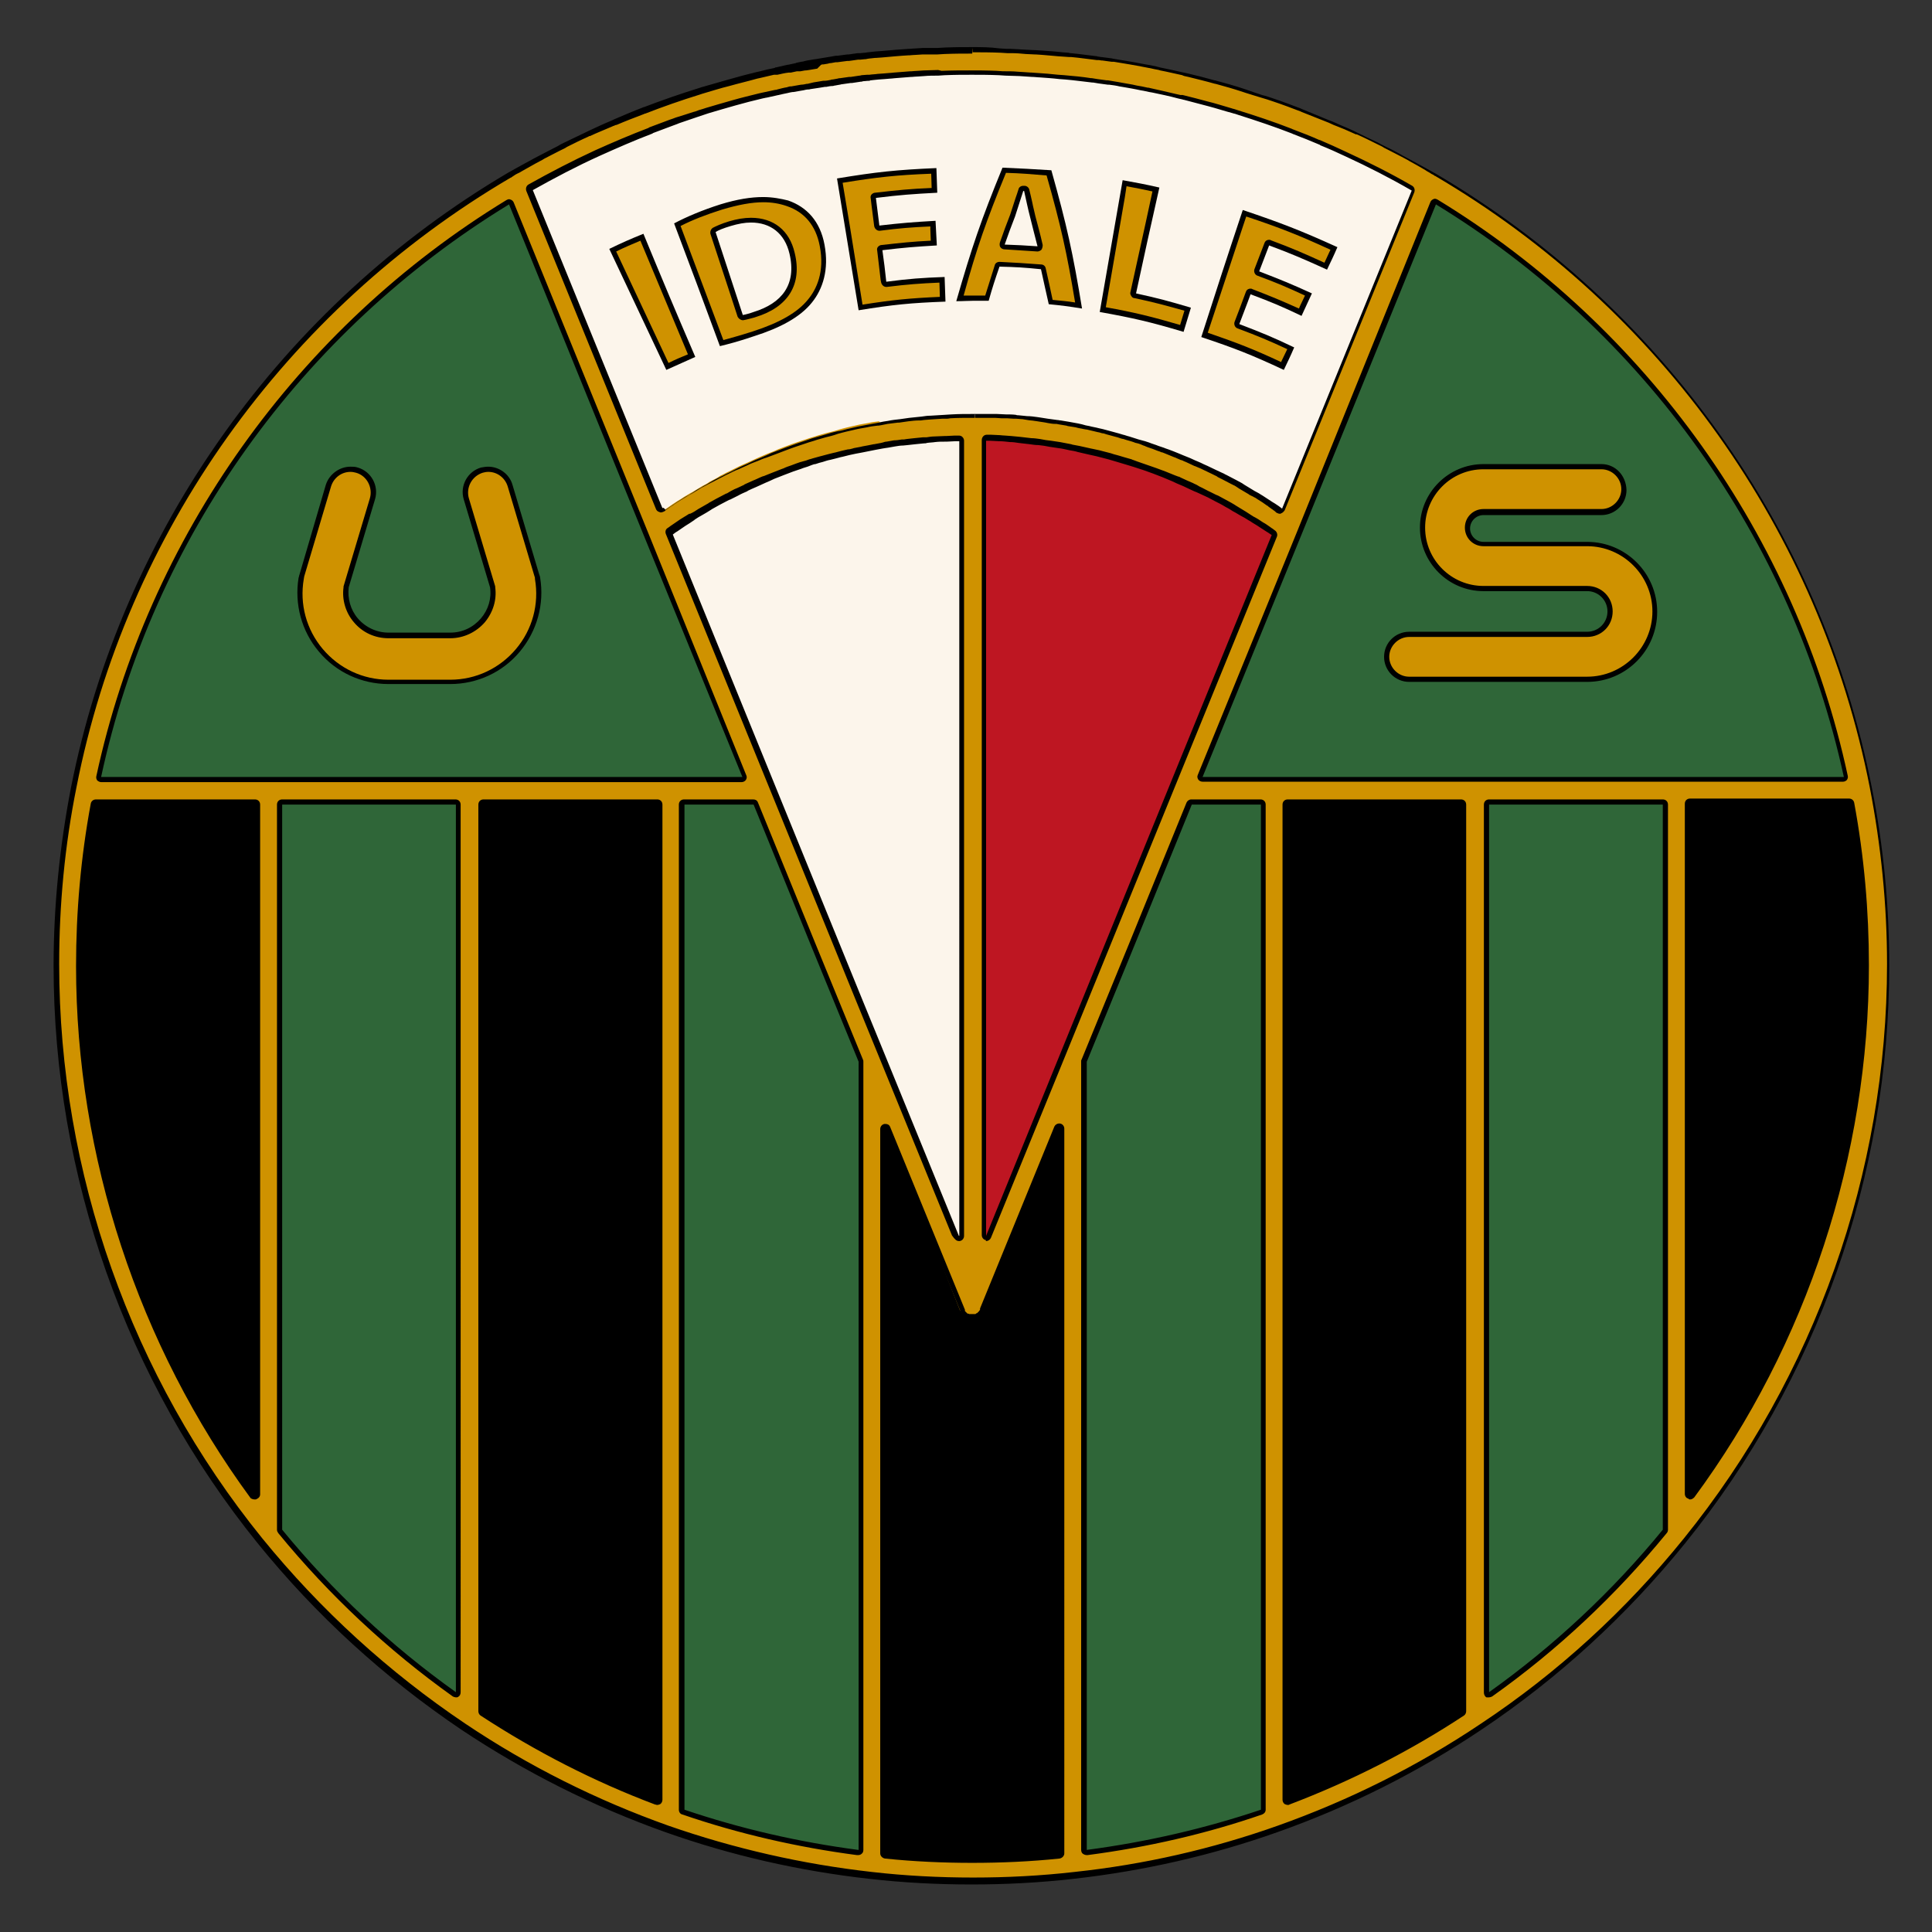
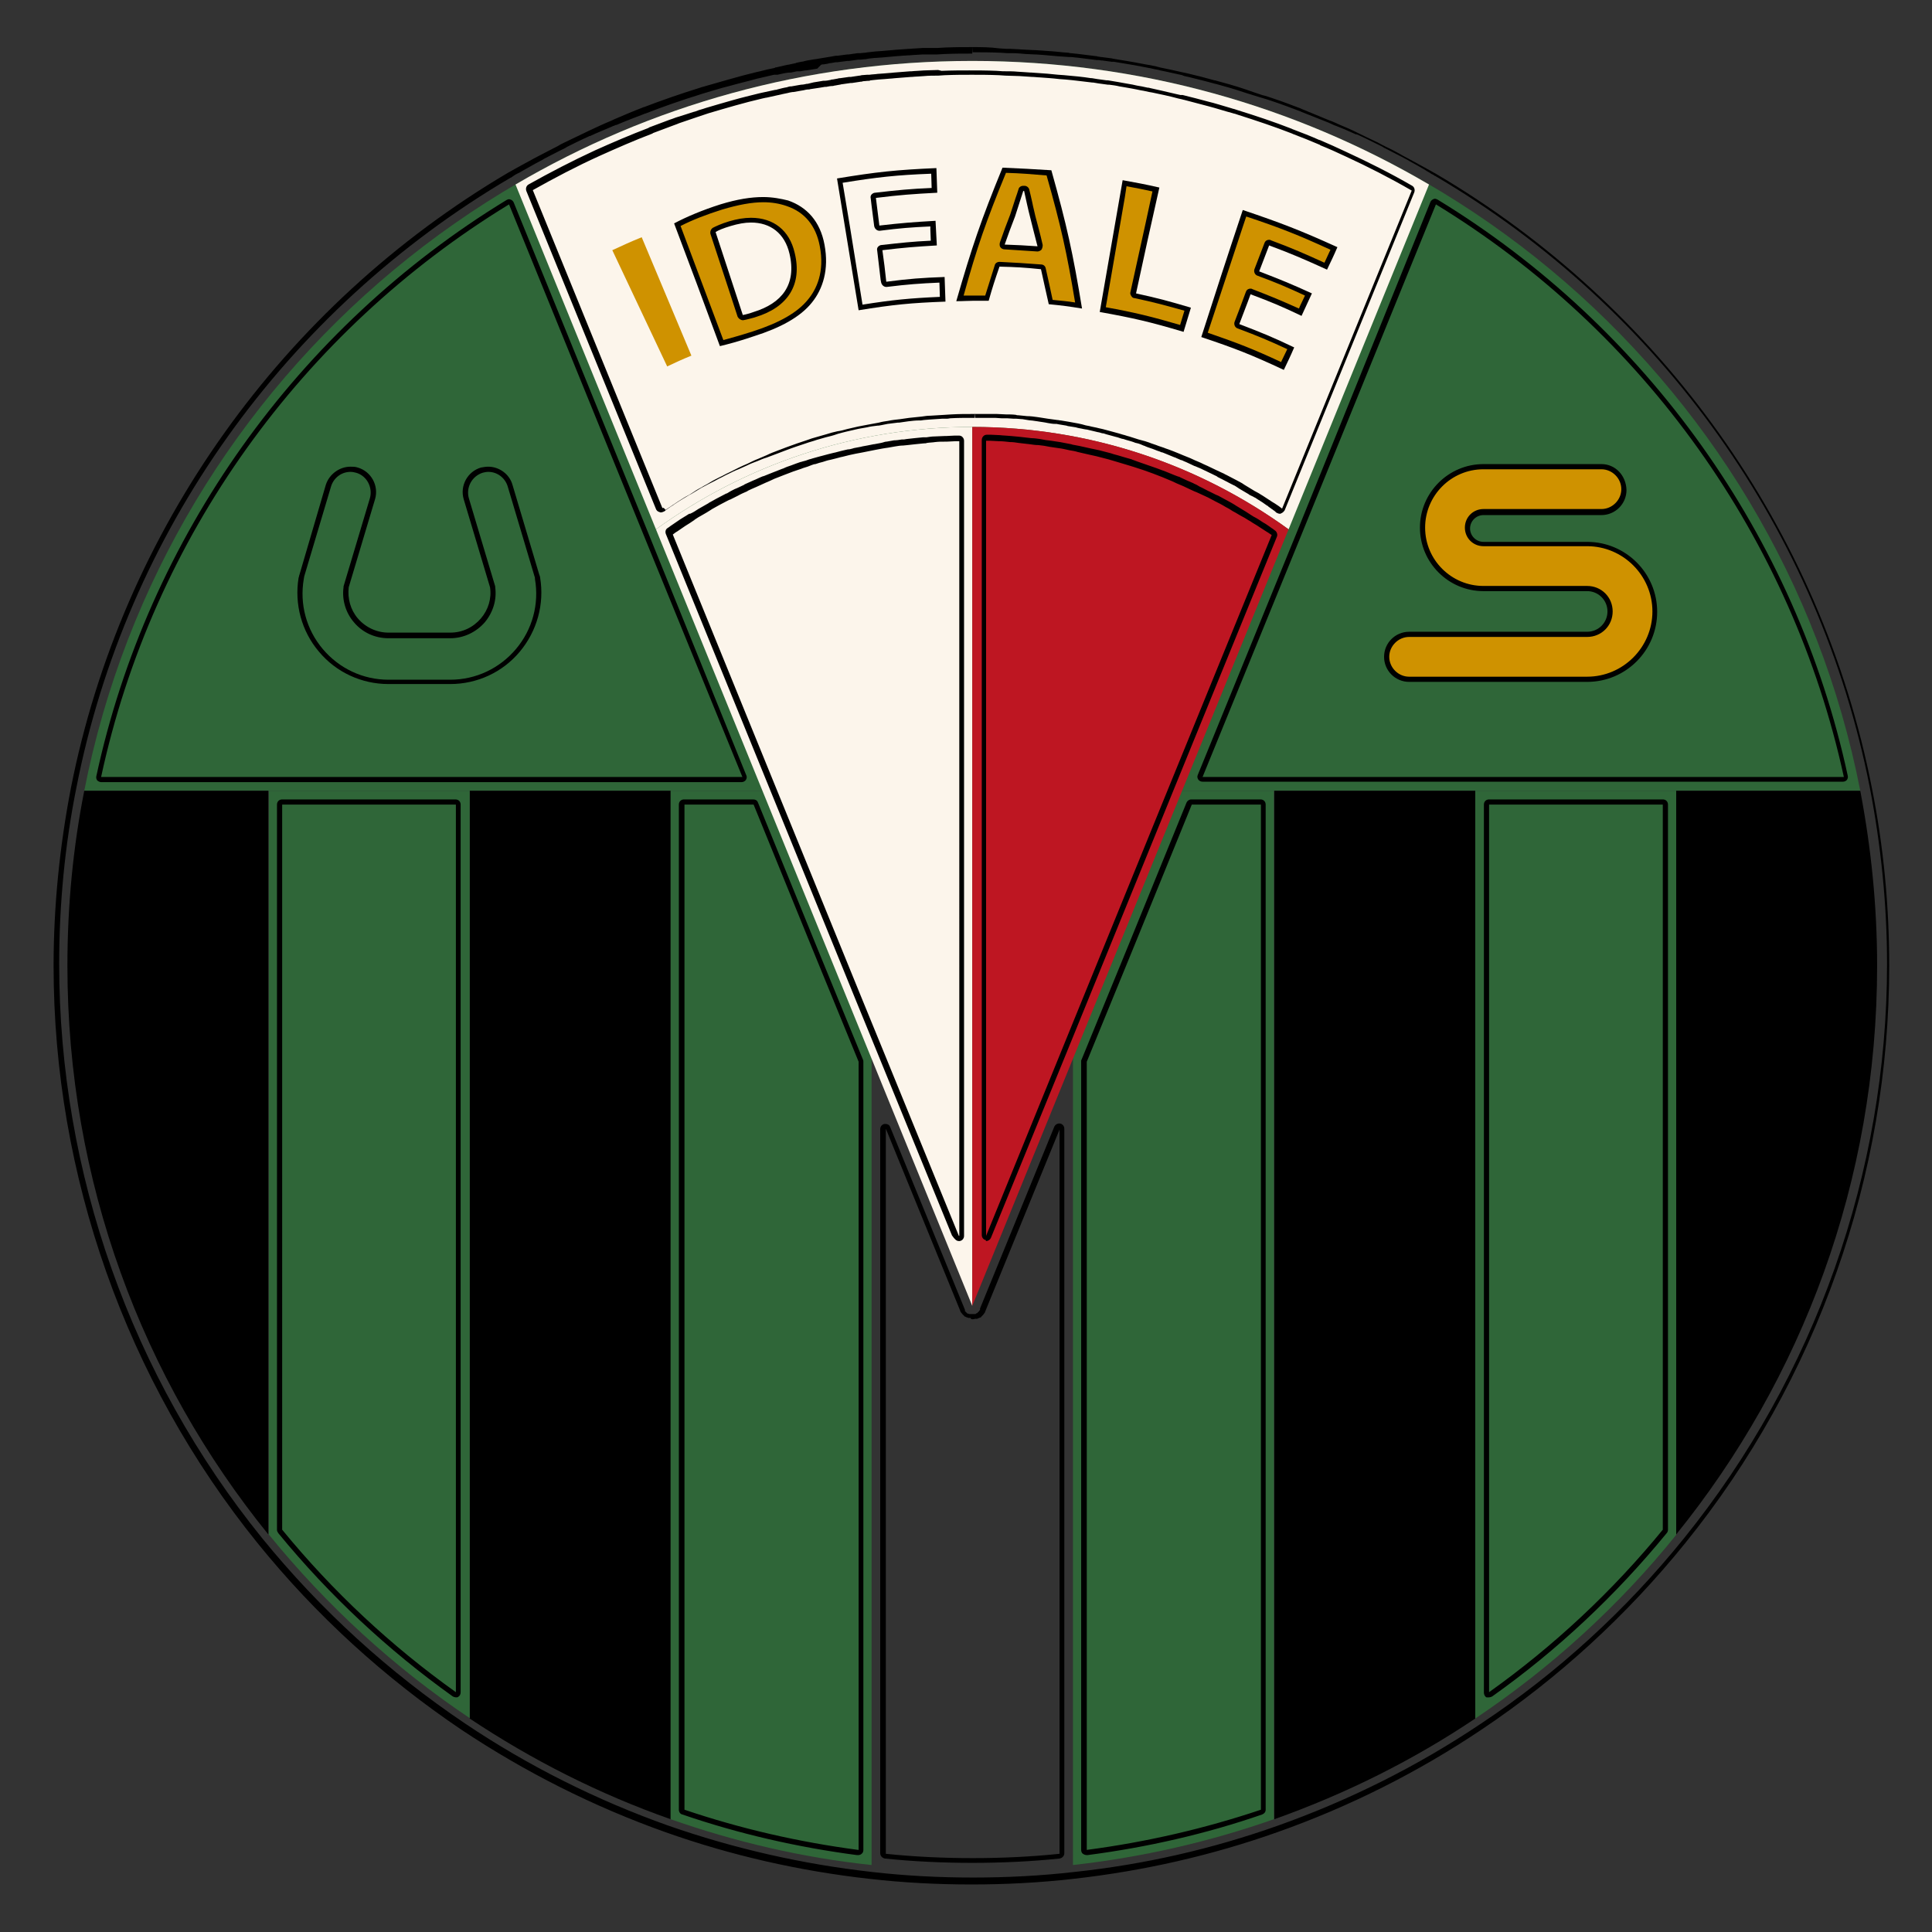
<svg xmlns="http://www.w3.org/2000/svg" version="1.1" id="Livello_1" x="0px" y="0px" width="447.1px" height="447.1px" viewBox="0 0 447.1 447.1" style="enable-background:new 0 0 447.1 447.1;" xml:space="preserve">
  <rect x="0" y="0" width="447.1" height="447.1" fill="#333333" stroke="none" />
  <style type="text/css">
	.st0{fill:#2F6638;}
	.st1{fill:#FCF5EB;}
	.st2{fill:#BE1622;}
	.st3{fill:#CF9200;}
</style>
  <path class="st0" d="M225,14.1C123.2,14.1,38.4,86.7,19.5,183h411C411.7,86.7,326.8,14.1,225,14.1z" />
  <g>
    <path d="M108.7,183v214.7c14.4,9.6,30,17.5,46.5,23.3V183H108.7z" />
-     <path class="st0" d="M62.2,183v172.1c13.3,16.4,29,30.8,46.5,42.5V183H62.2z" />
+     <path class="st0" d="M62.2,183v172.1c13.3,16.4,29,30.8,46.5,42.5V183z" />
    <path d="M19.5,183c-2.6,13.1-3.9,26.7-3.9,40.5c0,49.9,17.4,95.7,46.5,131.6V183H19.5z" />
    <path class="st0" d="M155.2,183v238c14.8,5.2,30.4,8.9,46.5,10.6V183H155.2z" />
    <path d="M387.9,183v172.1c29.1-36,46.5-81.8,46.5-131.6c0-13.9-1.4-27.4-3.9-40.5H387.9z" />
    <path class="st0" d="M341.4,183v214.7c17.6-11.8,33.3-26.1,46.5-42.5V183H341.4z" />
    <path d="M294.9,183v238c16.6-5.9,32.2-13.7,46.5-23.3V183H294.9z" />
    <path class="st0" d="M248.3,183v248.6c16.1-1.8,31.7-5.4,46.5-10.6V183H248.3z" />
-     <path d="M201.8,183v248.6c7.6,0.8,15.4,1.3,23.3,1.3c7.9,0,15.6-0.4,23.3-1.3V183H201.8z" />
  </g>
  <path class="st1" d="M225,98.8c27.3,0,52.6,8.8,73.2,23.7l32.5-79.8c-31-18.2-67.1-28.6-105.7-28.6s-74.7,10.4-105.7,28.6l32.5,79.8  C172.4,107.6,197.7,98.8,225,98.8z" />
  <g>
    <path class="st1" d="M225,98.8c-27.3,0-52.6,8.8-73.2,23.7L225,302.2L225,98.8L225,98.8z" />
    <path class="st2" d="M225,98.8v203.4l73.2-179.7C277.7,107.6,252.4,98.8,225,98.8z" />
  </g>
  <g>
    <g>
      <g>
        <path class="st3" d="M141.7,57.9c2.6-1.2,4.1-1.9,6.8-3L160,82.3c-2.2,0.9-3.5,1.5-5.6,2.5L141.7,57.9z" />
-         <path d="M148.2,55.7l11,26.3c-1.7,0.7-2.9,1.2-4.5,2l-12.1-25.8C144.6,57.2,146.1,56.6,148.2,55.7 M148.9,54.1     c-3.2,1.3-4.8,2-7.9,3.5c5.3,11.2,7.9,16.8,13.2,28c2.7-1.2,4-1.8,6.7-3C156,71.2,153.6,65.5,148.9,54.1L148.9,54.1z" />
      </g>
      <g>
        <path class="st3" d="M156.7,52.1c2.8-1.5,6.4-2.9,10.2-4.1c3.7-1.2,6.9-1.7,9.7-1.7c2.1,0,3.9,0.3,5.7,0.9c4.3,1.5,7,4.8,8,9.7     c1.2,6.3-0.8,10.5-2.8,12.9c-2.4,3.1-6.7,5.5-13.1,7.6c-3.5,1.1-5.9,1.8-7.4,2.1L156.7,52.1z M173.8,50.9c-1.5,0-3.1,0.3-4.9,0.8     c-2,0.6-3.1,1.2-3.6,1.5c-0.3,0.1-0.4,0.4-0.3,0.7l6.3,19.2c0.1,0.2,0.3,0.4,0.6,0.4c0,0,0,0,0.1,0c0.6-0.1,1.6-0.4,2.4-0.6     l0.3-0.1c7.4-2.3,10.4-7.2,8.7-14.2C182.1,53.7,178.7,50.9,173.8,50.9z" />
        <path d="M176.6,45.6v1.2c2,0,3.8,0.3,5.5,0.9c4.1,1.4,6.7,4.5,7.6,9.2c1.2,6.1-0.8,10.1-2.7,12.4c-2.4,3-6.6,5.4-12.8,7.4     c-3.1,1-5.4,1.6-6.8,2l-2.1-5.6l-7.8-20.8c2.7-1.4,6.1-2.7,9.6-3.8c3.7-1.1,6.8-1.7,9.6-1.7V45.6 M171.9,74.1c0,0,0.1,0,0.1,0     c0.7-0.1,1.7-0.4,2.5-0.6l0.3-0.1c7.6-2.3,10.9-7.6,9.1-14.9c-1.2-5.2-4.9-8.1-10.1-8.1c-1.6,0-3.3,0.3-5,0.8     c-2,0.6-3.2,1.2-3.8,1.5c-0.5,0.3-0.7,0.9-0.6,1.4l4.6,14l1.7,5.2C170.9,73.7,171.4,74.1,171.9,74.1 M176.6,45.6     c-2.8,0-6,0.5-9.9,1.7c-4.1,1.3-7.9,2.9-10.7,4.4c4.3,11.4,6.4,17,10.6,28.4c1.7-0.4,4.4-1.1,7.9-2.3c6-1.9,10.7-4.4,13.4-7.8     c2.5-3.1,4-7.6,2.9-13.4c-1-5.4-4.1-8.7-8.4-10.2C180.8,46,178.8,45.6,176.6,45.6L176.6,45.6z M171.9,72.9     c-2.5-7.7-3.8-11.5-6.3-19.2c0.6-0.4,1.8-0.9,3.5-1.4c1.7-0.5,3.2-0.8,4.7-0.8c4.5,0,7.8,2.5,8.9,7.2c1.7,7.2-1.8,11.5-8.3,13.5     C173.6,72.5,172.5,72.8,171.9,72.9L171.9,72.9z" />
      </g>
      <g>
-         <path class="st3" d="M194.3,41.8c8.6-1.4,13.1-1.9,21.8-2.3l0.2,4.5c-5.4,0.2-8.1,0.5-13.7,1.1c-0.2,0-0.3,0.1-0.4,0.2     s-0.1,0.3-0.1,0.4l0.8,6.4c0,0.2,0.1,0.3,0.2,0.4c0.1,0.1,0.2,0.1,0.4,0.1c0,0,0,0,0.1,0c5-0.6,7.5-0.8,12.3-1.1l0.2,4.5     c-4.7,0.2-7.2,0.5-12,1c-0.2,0-0.3,0.1-0.4,0.2s-0.1,0.3-0.1,0.4l0.9,7.3c0,0.2,0.1,0.3,0.2,0.4c0.1,0.1,0.2,0.1,0.4,0.1     c0,0,0,0,0.1,0c5.2-0.6,7.8-0.8,12.8-1l0.2,4.5c-7.5,0.3-11.6,0.7-19,1.9L194.3,41.8z" />
        <path d="M215.5,40.2l0.1,3.3c-4.9,0.2-7.9,0.5-13.1,1.1c-0.3,0-0.6,0.2-0.8,0.4c-0.2,0.2-0.3,0.6-0.2,0.9l0.2,1.7l0.6,4.7     c0.1,0.6,0.6,1.1,1.2,1.1c0,0,0.1,0,0.1,0c4.7-0.6,7.3-0.8,11.7-1l0,0.7l0.1,2.6c-4.3,0.2-6.9,0.5-11.4,1c-0.3,0-0.6,0.2-0.8,0.4     c-0.2,0.2-0.3,0.6-0.2,0.9l0.8,6.8l0.1,0.5c0.1,0.6,0.6,1.1,1.2,1.1c0,0,0.1,0,0.1,0c4.9-0.6,7.6-0.8,12.2-1l0.1,3.3     c-6.9,0.3-11,0.7-17.9,1.8l-2.9-18L195,42.3C203,41,207.5,40.5,215.5,40.2 M216.7,38.9c-9.3,0.4-13.9,0.9-23,2.4     c2,12.2,3,18.3,5,30.5c8-1.3,12-1.7,20.1-2c-0.1-2.3-0.1-3.4-0.2-5.7c-5.4,0.2-8.1,0.4-13.5,1.1c-0.3-2.9-0.5-4.4-0.9-7.3     c5-0.6,7.5-0.8,12.6-1.1c-0.1-2.3-0.2-3.4-0.3-5.7c-5.2,0.3-7.8,0.5-13,1.1c-0.3-2.6-0.5-3.8-0.8-6.4c5.7-0.7,8.5-0.9,14.2-1.2     C216.8,42.3,216.8,41.2,216.7,38.9L216.7,38.9z" />
      </g>
      <g>
        <path class="st3" d="M249.5,70.7c-2.4-0.4-3.9-0.5-6.5-0.8c-0.6-3-1-4.6-1.7-7.7c-0.1-0.3-0.3-0.4-0.5-0.5     c-3.8-0.3-5.7-0.4-9.6-0.6c0,0,0,0,0,0c-0.3,0-0.5,0.2-0.6,0.4c-1,3-1.5,4.6-2.3,7.5c-1.1,0-2,0-2.9,0c-1,0-2,0-3.3,0     c3.4-11.9,5.5-17.9,10.3-29.6c4,0.1,6.2,0.3,10.2,0.6C246.1,52.2,247.5,58.5,249.5,70.7z M236.8,43.7c-0.3,0-0.5,0.2-0.6,0.4     c-0.2,0.6-0.4,1.4-0.7,2.1c-0.4,1.3-0.8,2.6-1.2,3.8c-1,2.6-1.5,3.9-2.4,6.5c-0.1,0.2,0,0.4,0.1,0.5c0.1,0.2,0.3,0.3,0.5,0.3     c3,0.1,4.5,0.2,7.5,0.4c0,0,0,0,0,0c0.2,0,0.3-0.1,0.5-0.2c0.1-0.1,0.2-0.3,0.1-0.5c-0.6-2.7-1-4-1.7-6.7c-0.2-0.9-0.5-2-0.7-3.1     c-0.2-1-0.5-2.1-0.7-3c-0.1-0.3-0.3-0.4-0.5-0.5C237,43.7,236.8,43.7,236.8,43.7z" />
        <path d="M232.8,40c3.6,0.1,5.7,0.3,9.4,0.6c3.3,11.6,4.7,17.9,6.6,29.4c-1.8-0.3-3.2-0.4-5.2-0.6c-0.6-2.7-0.9-4.3-1.6-7.3     c-0.1-0.5-0.5-0.9-1.1-0.9c-3.8-0.3-5.8-0.4-9.6-0.6c0,0,0,0,0,0c-0.5,0-1,0.3-1.1,0.8c-0.9,2.9-1.4,4.4-2.2,7     c-0.9,0-1.7,0-2.5,0c-0.8,0-1.6,0-2.5,0C226.1,57.2,228.2,51.2,232.8,40 M240.1,58.2c0.3,0,0.7-0.2,0.9-0.4     c0.2-0.3,0.3-0.7,0.3-1.1c-0.6-2.7-1-4-1.7-6.7c-0.2-1-0.5-2-0.7-3.1c-0.2-1-0.5-2.1-0.7-3c-0.1-0.5-0.6-0.9-1.1-0.9l-0.2,0     c0,0,0,0-0.1,0c-0.5,0-1,0.3-1.1,0.8c-0.2,0.6-0.4,1.3-0.7,2.1c-0.4,1.3-0.9,2.7-1.2,3.7c-1,2.6-1.5,3.9-2.4,6.5     c-0.1,0.4-0.1,0.8,0.1,1.1s0.6,0.5,0.9,0.5C235.5,57.9,237,58,240.1,58.2C240,58.2,240,58.2,240.1,58.2 M232,38.8     c-5,12.2-7.1,18.4-10.7,30.9c1.7,0,2.8-0.1,4.1-0.1c1,0,2,0,3.4,0c0.9-3.2,1.4-4.7,2.5-7.9c3.8,0.1,5.7,0.2,9.6,0.6     c0.7,3.3,1.1,4.9,1.8,8.1c3.1,0.3,4.6,0.5,7.7,1c-2.1-12.8-3.5-19.2-7.1-32C238.7,39.1,236.4,39,232,38.8L232,38.8z M240.1,57     c-3-0.2-4.5-0.3-7.6-0.4c0.9-2.6,1.4-3.9,2.4-6.5c0.6-1.8,1.3-4.1,1.9-5.9c0.1,0,0.1,0,0.2,0c0.4,1.8,0.9,4.2,1.4,6.1     C239.1,53,239.4,54.4,240.1,57L240.1,57z" />
      </g>
      <g>
        <path class="st3" d="M273.4,76c-7.1-2.1-11-3-18.3-4.3l5.1-29.3c2.8,0.5,4.4,0.8,7.2,1.4l-5.2,23.9c-0.1,0.3,0.1,0.6,0.5,0.7     c5,1.1,7.5,1.7,12.1,3.1L273.4,76z" />
        <path d="M260.7,43.1c2.2,0.4,3.7,0.7,6,1.2l-1.6,7.4l-3.5,15.9c-0.1,0.3,0,0.6,0.2,0.9c0.2,0.3,0.4,0.5,0.8,0.5     c4.7,1,7.2,1.7,11.5,2.9l-1,3.3c-6.5-1.9-10.5-2.9-17.2-4.1l4.4-25.4L260.7,43.1 M259.8,41.7c-2.1,12.2-3.2,18.3-5.3,30.5     c7.8,1.4,11.7,2.3,19.4,4.6c0.7-2.2,1-3.4,1.7-5.6c-5.1-1.5-7.6-2.2-12.7-3.3c2.1-9.8,3.2-14.7,5.4-24.5     C264.8,42.6,263.1,42.3,259.8,41.7L259.8,41.7z" />
      </g>
      <g>
        <path class="st3" d="M296.8,84.8c-6.9-3.2-10.8-4.8-18.1-7.2l9.3-28.2c8.4,2.8,12.7,4.5,20.7,8.2l-1.9,4.1     c-5-2.3-7.6-3.4-12.9-5.4c-0.1,0-0.1,0-0.2,0c-0.1,0-0.2,0-0.2,0.1c-0.1,0.1-0.3,0.2-0.3,0.3l-2.3,6c-0.1,0.3,0,0.7,0.3,0.8     c4.8,1.8,7.2,2.8,11.6,4.8l-1.9,4.1c-4.3-2-6.7-3-11.3-4.7c-0.1,0-0.1,0-0.2,0c-0.1,0-0.2,0-0.2,0.1c-0.1,0.1-0.3,0.2-0.3,0.3     l-2.6,6.9c-0.1,0.1,0,0.3,0,0.5c0.1,0.1,0.2,0.3,0.3,0.3c5,1.9,7.5,2.9,12.1,5.1L296.8,84.8z" />
        <path d="M288.4,50.1c7.8,2.6,12.1,4.3,19.5,7.7l-0.2,0.4l-1.2,2.6c-4.6-2.1-7.3-3.3-12.4-5.2c-0.1-0.1-0.3-0.1-0.4-0.1     c-0.2,0-0.3,0-0.5,0.1c-0.3,0.1-0.5,0.4-0.6,0.7l-2.3,6c-0.2,0.6,0.1,1.3,0.7,1.5c4.6,1.7,6.9,2.7,11,4.6l-1.1,2.3l-0.3,0.7     c-4-1.8-6.4-2.8-10.8-4.5c-0.1-0.1-0.3-0.1-0.4-0.1c-0.2,0-0.3,0-0.5,0.1c-0.3,0.1-0.5,0.4-0.6,0.7l-1.3,3.5l-1.3,3.4     c-0.2,0.6,0.1,1.3,0.7,1.5c4.8,1.8,7.2,2.8,11.5,4.8l-1.4,2.9l0,0.1c-6.4-3-10.3-4.5-17-6.8l8.1-24.5L288.4,50.1 M287.6,48.6     c-3.9,11.7-5.8,17.6-9.6,29.4c7.8,2.6,11.6,4.1,19.1,7.6c1-2.1,1.5-3.1,2.4-5.2c-5-2.4-7.5-3.4-12.7-5.4c1-2.7,1.6-4.1,2.6-6.9     c4.8,1.8,7.2,2.8,11.8,5c1-2.1,1.4-3.1,2.4-5.2c-4.8-2.2-7.3-3.2-12.2-5.1c0.9-2.4,1.4-3.6,2.3-6c5.4,2,8.1,3.2,13.4,5.6     c1-2.1,1.5-3.1,2.4-5.2C300.9,53.3,296.5,51.6,287.6,48.6L287.6,48.6z" />
      </g>
    </g>
  </g>
  <g>
    <g>
      <g>
-         <path class="st3" d="M89.9,157.7c-6,0-11.7-2.6-15.6-7.3c-3.9-4.6-5.6-10.7-4.5-16.6c0-0.2,0.1-0.4,0.1-0.6l6.2-20.8     c0.7-2.2,2.8-3.8,5.1-3.8c0.5,0,1,0.1,1.5,0.2c2.8,0.8,4.4,3.8,3.6,6.6l-6.1,20.4c-0.4,2.8,0.4,5.6,2.2,7.8     c1.9,2.2,4.6,3.5,7.5,3.5h14.3c2.9,0,5.7-1.3,7.5-3.5c1.8-2.1,2.6-4.9,2.2-7.7l-6.1-20.5c-0.4-1.4-0.3-2.8,0.4-4s1.8-2.2,3.2-2.6     c0.5-0.1,1-0.2,1.5-0.2c2.3,0,4.4,1.6,5.1,3.8l6.2,20.8c0.1,0.2,0.1,0.4,0.1,0.6c1,6-0.6,12-4.5,16.6c-3.9,4.6-9.6,7.3-15.6,7.3     H89.9z" />
        <path d="M113,109.2c2.1,0,3.9,1.4,4.5,3.4l6.2,20.8c0.1,0.2,0.1,0.4,0.1,0.6c1,5.8-0.6,11.7-4.4,16.2c-3.8,4.5-9.3,7.1-15.2,7.1     H89.9c-5.9,0-11.4-2.6-15.2-7.1c-3.8-4.5-5.4-10.4-4.4-16.2c0-0.2,0.1-0.4,0.1-0.6l6.2-20.8c0.6-2,2.4-3.4,4.5-3.4     c0.5,0,0.9,0.1,1.3,0.2c2.5,0.7,3.9,3.4,3.2,5.9l-6.1,20.4c0,0.1,0,0.1,0,0.2c-0.4,2.9,0.5,5.9,2.4,8.1c2,2.4,4.9,3.7,8,3.7h14.3     c3.1,0,6-1.4,8-3.7c1.9-2.3,2.8-5.2,2.4-8.1c0-0.1,0-0.1,0-0.2l-6.1-20.4c-0.7-2.5,0.7-5.1,3.2-5.9     C112.1,109.3,112.5,109.2,113,109.2 M113,108c-0.6,0-1.1,0.1-1.7,0.2c-3.1,0.9-4.9,4.2-4,7.3l6.1,20.4c0.4,2.6-0.4,5.2-2.1,7.2     c-1.8,2.1-4.3,3.3-7.1,3.3H89.9c-2.7,0-5.3-1.2-7.1-3.3c-1.7-2-2.4-4.6-2.1-7.2l6.1-20.4c0.9-3.1-0.9-6.4-4-7.3     c-0.6-0.2-1.1-0.2-1.7-0.2c-2.5,0-4.9,1.7-5.7,4.2L69.3,133c-0.1,0.2-0.1,0.5-0.2,0.7c-1,6.1,0.7,12.4,4.7,17.1     c4,4.8,9.9,7.5,16.1,7.5h14.3c6.2,0,12.1-2.7,16.1-7.5c4-4.8,5.7-11,4.7-17.1c0-0.2-0.1-0.5-0.2-0.7l-6.2-20.8     C117.9,109.7,115.5,108,113,108L113,108z" />
      </g>
    </g>
    <g>
      <g>
        <path class="st3" d="M326.1,157.1c-2.9,0-5.2-2.3-5.2-5.2s2.3-5.2,5.2-5.2h41.2c2.9,0,5.3-2.4,5.3-5.3s-2.4-5.3-5.3-5.3h-24     c-7.8,0-14.1-6.3-14.1-14.1s6.3-14.1,14.1-14.1h27.3c2.9,0,5.2,2.3,5.2,5.2s-2.3,5.2-5.2,5.2h-27.3c-2.1,0-3.7,1.7-3.7,3.7     s1.7,3.7,3.7,3.7h24c8.6,0,15.6,7,15.6,15.6s-7,15.6-15.6,15.6H326.1z" />
        <path d="M370.6,108.6c2.5,0,4.6,2.1,4.6,4.6s-2.1,4.6-4.6,4.6h-27.3c-2.4,0-4.3,1.9-4.3,4.3c0,2.4,1.9,4.3,4.3,4.3h24     c8.3,0,15.1,6.8,15.1,15.1c0,8.3-6.8,15.1-15.1,15.1h-41.2c-2.5,0-4.6-2.1-4.6-4.6s2.1-4.6,4.6-4.6h41.2c3.3,0,5.9-2.6,5.9-5.9     s-2.6-5.9-5.9-5.9h-24c-7.4,0-13.5-6-13.5-13.5c0-7.4,6-13.5,13.5-13.5H370.6 M370.6,107.4h-27.3c-8.1,0-14.7,6.6-14.7,14.7     c0,8.1,6.6,14.7,14.7,14.7h24c2.6,0,4.7,2.1,4.7,4.7s-2.1,4.7-4.7,4.7h-41.2c-3.2,0-5.8,2.6-5.8,5.8s2.6,5.8,5.8,5.8h41.2     c9,0,16.2-7.3,16.2-16.2c0-9-7.3-16.2-16.2-16.2h-24c-1.7,0-3.1-1.4-3.1-3.1c0-1.7,1.4-3.1,3.1-3.1h27.3c3.2,0,5.8-2.6,5.8-5.8     C376.3,110,373.8,107.4,370.6,107.4L370.6,107.4z" />
      </g>
    </g>
  </g>
  <g>
    <g>
-       <path class="st3" d="M225,435.5c-7.8,0-15.7-0.4-23.6-1.3c-16.1-1.8-31.9-5.4-47.1-10.8c-16.6-5.9-32.5-13.8-47.1-23.6    c-17.8-11.9-33.6-26.4-47.1-43C29.8,319.2,13,271.9,13,223.5c0-13.7,1.3-27.5,4-41C28.7,123.1,65.4,71.4,117.9,40.6    c0,0,0.1-0.1,0.1-0.1l0.8-0.4c0.4-0.3,0.9-0.5,1.3-0.8l0.5-0.3c1.1-0.6,2.2-1.2,3.2-1.8c0.7-0.4,1.4-0.7,2.1-1.1    c1.1-0.6,2.2-1.1,3.3-1.7l0.5-0.3c0.4-0.2,0.9-0.5,1.3-0.7c1.8-0.9,3.4-1.7,5-2.4c0,0,0.2-0.1,0.2-0.1c0,0,0.1,0,0.1,0    c1.8-0.8,3.5-1.6,5.1-2.3c0,0,0.9-0.4,1.1-0.5c2.1-0.9,4.2-1.8,6.3-2.6l0.2-0.1c0,0,0.2-0.1,0.2-0.1l-0.1,0    c4.2-1.6,8.4-3.1,12.7-4.4c0,0,0.6-0.2,0.6-0.2c2.1-0.6,4.2-1.3,6.3-1.8c2.1-0.6,4.3-1.1,6.4-1.7l0.9-0.2c1-0.2,2-0.5,3-0.7    l0.7-0.2c0.9-0.2,1.8-0.4,2.6-0.6c0,0,0,0,0,0l0,0c0.1,0,0.1,0,0.1,0l2.5-0.5l1.9-0.4c0.6-0.1,1.9-0.3,1.9-0.3l1.2-0.2    c0,0,0,0,0.1,0l0.5-0.1l1.8-0.3l1.6-0.2c0.8-0.1,1.5-0.2,2.3-0.3c0,0,0.3,0,0.3,0c0.7-0.1,1.4-0.2,2.1-0.3l2.4-0.3    c0.5-0.1,1.8-0.2,1.8-0.2l1.4-0.1c2.3-0.2,4.3-0.4,6.2-0.5l0.2,0c0.9-0.1,1.9-0.1,3-0.2c0,0,3.4-0.1,3.4-0.1l1.6-0.1    c2.5-0.1,4.6-0.1,6.5-0.1c2,0,4,0,6.5,0.1l2.5,0.1c1.2,0,2.4,0.1,3.4,0.2c0.7,0,1.4,0.1,2.1,0.1c0,0,1.1,0.1,1.6,0.1    c1.5,0.1,3.1,0.3,4.8,0.4l1.9,0.2c2.2,0.2,4.1,0.5,5.9,0.7l1.2,0.2c0.7,0.1,1.5,0.2,2.3,0.3l0.5,0.1c0.8,0.1,1.6,0.3,2.4,0.4    l1.2,0.2l1.7,0.3c0.8,0.1,1.5,0.3,2.1,0.4l0.5,0.1c0.7,0.1,1.3,0.3,2,0.4l0.8,0.2c1.6,0.3,3.3,0.7,5.1,1.1l1.4,0.3    c2,0.5,4.1,1,6.1,1.6l0.1,0c2.2,0.6,4.4,1.2,6.5,1.9l0.6,0.2c1,0.3,1.9,0.6,2.9,1l0.9,0.3l1,0.3c0.5,0.2,1,0.3,1.6,0.5    c2.1,0.7,4.2,1.5,6.3,2.3l0.3,0.1c2.1,0.8,4.2,1.7,6.3,2.6c0.5,0.2,1.1,0.5,1.6,0.7l1,0.4l0.9,0.4c0.9,0.4,1.8,0.8,2.7,1.2    c0,0,0.2,0.1,0.2,0.1c1.6,0.7,3.2,1.5,5,2.4c0.4,0.2,0.9,0.4,1.3,0.7l0.6,0.3c1.1,0.6,2.2,1.1,3.3,1.7c0.7,0.4,1.4,0.7,2,1.1    c1.1,0.6,2.2,1.2,3.2,1.8l0.5,0.3c0.4,0.2,0.9,0.5,1.3,0.7l0.7,0.4c0,0,0.1,0.1,0.1,0.1c52.5,30.8,89.2,82.5,100.9,141.9    c2.6,13.5,4,27.3,4,41c0,48.4-16.7,95.7-47.1,133.2c-13.5,16.7-29.3,31.1-47.1,43c-14.7,9.8-30.5,17.8-47.1,23.6    c-15.2,5.4-31,9-47.1,10.8C240.7,435.1,232.8,435.5,225,435.5z M204.9,260.6c0,0-0.1,0-0.1,0c-0.3,0.1-0.5,0.3-0.5,0.6v167.6    c0,0.3,0.2,0.6,0.5,0.6c6.7,0.7,13.5,1,20.2,1s13.5-0.3,20.2-1c0.3,0,0.5-0.3,0.5-0.6V261.2c0-0.3-0.2-0.5-0.5-0.6    c0,0-0.1,0-0.1,0c-0.2,0-0.5,0.1-0.6,0.4l-17.2,42.1c0,0,0,0.1-0.1,0.1l-0.1,0.1c-0.1,0.2-0.2,0.3-0.3,0.4    c-0.1,0.1-0.2,0.2-0.3,0.3c0,0-0.1,0.1-0.1,0.1c-0.1,0.1-0.1,0.1-0.2,0.1l-0.2,0.1c-0.1,0.1-0.2,0.1-0.3,0.1    c-0.1,0-0.3,0.1-0.3,0.1c0,0-0.1,0-0.2,0l-0.1,0c-0.2,0-0.3,0-0.5,0c-0.2,0-0.3,0-0.5,0c0,0-0.1,0-0.1,0l-0.3-0.1    c-0.1,0-0.1,0-0.2-0.1c-0.1,0-0.2-0.1-0.2-0.1c0,0-0.2-0.1-0.3-0.1c0,0,0,0,0,0c0,0,0,0-0.1,0c0,0-0.1-0.1-0.1-0.1    c-0.1-0.1-0.2-0.2-0.3-0.3c0,0,0,0,0,0c-0.1-0.1-0.2-0.2-0.2-0.3c0,0-0.1-0.1-0.1-0.1c-0.1-0.1-0.1-0.2-0.1-0.2L205.5,261    C205.4,260.8,205.2,260.6,204.9,260.6z M275.7,185.6c-0.2,0-0.5,0.1-0.6,0.4l-24.2,59.5c0,0.1,0,0.1,0,0.2v182.4    c0,0.2,0.1,0.3,0.2,0.4c0.1,0.1,0.2,0.1,0.4,0.1c0,0,0.1,0,0.1,0c13.7-1.8,27.3-4.9,40.3-9.4c0.2-0.1,0.4-0.3,0.4-0.6V186.2    c0-0.3-0.3-0.6-0.6-0.6H275.7z M158.4,185.6c-0.3,0-0.6,0.3-0.6,0.6v232.6c0,0.3,0.2,0.5,0.4,0.6c13,4.4,26.6,7.6,40.3,9.4    c0,0,0.1,0,0.1,0c0.1,0,0.3-0.1,0.4-0.1c0.1-0.1,0.2-0.3,0.2-0.4V245.7c0-0.1,0-0.2,0-0.2l-24.2-59.5c-0.1-0.2-0.3-0.4-0.6-0.4    H158.4z M298,185.6c-0.3,0-0.6,0.3-0.6,0.6v230.3c0,0.2,0.1,0.4,0.3,0.5c0.1,0.1,0.2,0.1,0.3,0.1c0.1,0,0.1,0,0.2,0    c14.1-5.3,27.7-12.3,40.3-20.6c0.2-0.1,0.3-0.3,0.3-0.5V186.2c0-0.3-0.3-0.6-0.6-0.6H298z M111.9,185.6c-0.3,0-0.6,0.3-0.6,0.6    v209.8c0,0.2,0.1,0.4,0.3,0.5c12.6,8.3,26.2,15.2,40.3,20.6c0.1,0,0.1,0,0.2,0c0.1,0,0.2,0,0.3-0.1c0.2-0.1,0.3-0.3,0.3-0.5V186.2    c0-0.3-0.3-0.6-0.6-0.6H111.9z M344.6,185.6c-0.3,0-0.6,0.3-0.6,0.6v205.5c0,0.2,0.1,0.4,0.3,0.5c0.1,0,0.2,0.1,0.3,0.1    c0.1,0,0.2,0,0.3-0.1c15-10.7,28.6-23.4,40.3-37.7c0.1-0.1,0.1-0.2,0.1-0.4V186.2c0-0.3-0.3-0.6-0.6-0.6H344.6z M65.3,185.6    c-0.3,0-0.6,0.3-0.6,0.6V354c0,0.1,0,0.3,0.1,0.4c11.7,14.3,25.3,27,40.3,37.7c0.1,0.1,0.2,0.1,0.3,0.1c0.1,0,0.2,0,0.3-0.1    c0.2-0.1,0.3-0.3,0.3-0.5V186.2c0-0.3-0.3-0.6-0.6-0.6H65.3z M391.1,185.6c-0.3,0-0.6,0.3-0.6,0.6v159.7c0,0.3,0.2,0.5,0.4,0.6    c0.1,0,0.1,0,0.2,0c0.2,0,0.4-0.1,0.5-0.2c26-35.3,40.3-78.9,40.3-122.7c0-12.5-1.1-25.1-3.4-37.5c-0.1-0.3-0.3-0.5-0.6-0.5H391.1    z M22.2,185.6c-0.3,0-0.5,0.2-0.6,0.5c-2.3,12.3-3.4,24.9-3.4,37.5c0,43.8,14.3,87.4,40.3,122.7c0.1,0.2,0.3,0.2,0.5,0.2    c0.1,0,0.1,0,0.2,0c0.2-0.1,0.4-0.3,0.4-0.6V186.2c0-0.3-0.3-0.6-0.6-0.6H22.2z M228.2,101.4c-0.2,0-0.3,0.1-0.4,0.2    c-0.1,0.1-0.2,0.3-0.2,0.4v184c0,0.3,0.2,0.5,0.5,0.6c0,0,0.1,0,0.1,0c0.2,0,0.5-0.1,0.6-0.4l66.1-162.3c0.1-0.3,0-0.6-0.2-0.7    c0,0-0.8-0.6-1.1-0.7c-0.6-0.4-1.1-0.8-1.7-1.1c-0.7-0.5-1.5-1-2.2-1.4c-0.6-0.4-1.1-0.7-1.7-1c-0.8-0.5-1.5-0.9-2.3-1.4l-0.2-0.1    c-0.5-0.3-1-0.6-1.5-0.8c-0.8-0.4-1.6-0.9-2.4-1.3l-0.5-0.2c-0.4-0.2-0.8-0.4-1.2-0.6c-0.8-0.4-1.7-0.8-2.6-1.2l-0.6-0.3    c-0.3-0.2-0.7-0.3-1-0.5c-1-0.4-1.9-0.9-2.9-1.3l-0.5-0.2c-0.3-0.1-0.5-0.2-0.8-0.3c-2.8-1.2-5.7-2.2-8.6-3.2    c-0.3-0.1-0.5-0.2-0.8-0.2l-0.5-0.2c-1-0.3-2-0.6-3-0.9c-0.4-0.1-0.7-0.2-1.1-0.3l-0.6-0.2c-0.9-0.2-1.8-0.5-2.7-0.7    c-0.4-0.1-0.9-0.2-1.3-0.3l-0.5-0.1c-0.9-0.2-1.8-0.4-2.6-0.6c-0.6-0.1-1.1-0.2-1.7-0.3l-0.3,0c-0.9-0.2-1.7-0.3-2.6-0.5    c-0.7-0.1-1.3-0.2-2-0.3c-0.9-0.1-1.7-0.2-2.6-0.4c-0.7-0.1-1.4-0.2-2-0.2c-0.9-0.1-1.7-0.2-2.6-0.3c-0.7-0.1-1.4-0.1-2.1-0.2    c-0.9-0.1-1.7-0.1-2.6-0.2c-0.7,0-1.4-0.1-2.1-0.1C229.1,101.4,228.2,101.4,228.2,101.4z M221,101.4c-0.6,0-1.3,0.1-1.9,0.1    l-0.4,0c-0.8,0-1.6,0.1-2.4,0.1c-0.6,0-1.3,0.1-1.9,0.2l-0.7,0.1c-0.7,0.1-1.4,0.1-2,0.2c-0.6,0.1-1.2,0.1-1.8,0.2l-1,0.1    c-0.6,0.1-1.2,0.2-1.8,0.2c-0.6,0.1-1.1,0.2-1.7,0.3c-0.3,0-1.3,0.2-1.3,0.2c-0.5,0.1-1.1,0.2-1.6,0.3c-0.5,0.1-1,0.2-1.6,0.3    c-0.4,0.1-0.7,0.1-1.1,0.2l-0.4,0.1c-0.5,0.1-1,0.2-1.6,0.3l-0.3,0.1c-0.4,0.1-0.7,0.2-1.1,0.3c-0.4,0.1-0.8,0.2-1.2,0.3l-0.4,0.1    c-0.5,0.1-1,0.3-1.6,0.4c0,0-0.9,0.2-1.2,0.3c-0.5,0.1-1,0.3-1.5,0.4l-0.3,0.1c-0.6,0.2-1.2,0.3-1.7,0.5l-0.8,0.2    c-0.5,0.2-1.1,0.4-1.6,0.5l-0.3,0.1c-0.8,0.3-1.6,0.5-2.4,0.8c-0.6,0.2-1.2,0.4-1.8,0.7l-0.3,0.1c-0.8,0.3-1.5,0.6-2.3,0.9    c-0.7,0.3-1.3,0.5-2,0.8c-0.8,0.4-1.6,0.7-2.3,1c-0.7,0.3-1.3,0.6-2,0.9l-0.1,0.1c-0.7,0.3-1.4,0.7-2.1,1    c-0.6,0.3-1.2,0.6-1.8,0.9l-0.3,0.1c-0.7,0.4-1.4,0.7-2.1,1.1c-0.6,0.3-1.2,0.7-1.8,1l-0.3,0.2c-0.7,0.4-1.4,0.8-2,1.2    c-0.6,0.4-1.2,0.8-1.8,1.1c0,0-0.1,0.1-0.1,0.1c-0.7,0.4-1.4,0.9-2,1.3c-0.6,0.4-1.3,0.8-1.9,1.3c-0.2,0.1-1,0.7-1,0.7    c-0.2,0.2-0.3,0.5-0.2,0.7l66.1,162.3c0.1,0.2,0.3,0.4,0.6,0.4c0,0,0.1,0,0.1,0c0.3-0.1,0.5-0.3,0.5-0.6V102    c0-0.2-0.1-0.3-0.2-0.4c-0.1-0.1-0.3-0.2-0.4-0.2C221.9,101.4,221,101.4,221,101.4z M277.8,179.6c-0.1,0.2-0.1,0.4,0.1,0.6    c0.1,0.2,0.3,0.3,0.5,0.3h148.4c0.2,0,0.4-0.1,0.5-0.2s0.2-0.3,0.1-0.5c-11.9-55-46.4-103.5-94.6-132.9c-0.1-0.1-0.2-0.1-0.3-0.1    c-0.1,0-0.1,0-0.2,0c-0.2,0.1-0.3,0.2-0.4,0.3l-31.1,76.4C300.6,123.5,277.8,179.6,277.8,179.6z M117.8,46.7c-0.1,0-0.2,0-0.3,0.1    c-48.3,29.5-82.8,77.9-94.6,132.9c0,0.2,0,0.4,0.1,0.5c0.1,0.1,0.3,0.2,0.5,0.2h148.4c0.2,0,0.4-0.1,0.5-0.3    c0.1-0.2,0.1-0.4,0.1-0.6l-22.9-56.1l-31.1-76.4c-0.1-0.2-0.2-0.3-0.4-0.3C117.9,46.7,117.9,46.7,117.8,46.7z M176.3,22.4    c-2,0.5-4.1,1-6.2,1.6c-2.1,0.6-4.2,1.2-6.2,1.8l-0.6,0.2c-0.3,0.1-0.7,0.2-1,0.3c-0.3,0.1-1.2,0.4-1.2,0.4    c-1.3,0.4-2.7,0.9-4,1.3c-0.3,0.1-0.5,0.2-0.7,0.3l-0.6,0.2c-1.6,0.6-3.2,1.2-4.8,1.8l-0.1,0.1c-4.2,1.6-8.4,3.4-12.4,5.2    c-5.2,2.4-10.4,5.1-15.4,7.9c-0.3,0.1-0.4,0.5-0.3,0.7l30,73.6c0.1,0.2,0.2,0.3,0.4,0.3c0.1,0,0.1,0,0.2,0c0.1,0,0.2,0,0.3-0.1    l0.5-0.3c0.4-0.3,0.9-0.6,1.3-0.9l0.6-0.4c0.7-0.5,1.5-0.9,2.2-1.4c0.5-0.3,1-0.6,1.5-0.9l0.4-0.2c0.8-0.5,1.5-0.9,2.3-1.4    c0.6-0.3,1.2-0.6,1.7-1l0.2-0.1c0.8-0.4,1.6-0.8,2.3-1.3c0.7-0.3,1.3-0.7,2-1c0.8-0.4,1.6-0.8,2.4-1.2c0.7-0.3,1.3-0.6,2-0.9    c0.8-0.4,1.6-0.7,2.4-1.1c0.7-0.3,1.4-0.6,2.1-0.9c0.8-0.3,1.6-0.6,2.4-1c0.7-0.3,1.4-0.5,2.1-0.8c0.8-0.3,1.6-0.6,2.5-0.9    c0.7-0.2,1.4-0.5,2.1-0.7c0.8-0.3,1.7-0.5,2.5-0.8c0.7-0.2,1.4-0.4,2.1-0.6c0.8-0.2,1.7-0.4,2.6-0.7l0.3-0.1    c0.6-0.2,1.2-0.3,1.9-0.5c0.9-0.2,1.7-0.4,2.6-0.6l0.5-0.1c0.6-0.1,1.1-0.2,1.7-0.3c0.8-0.2,1.7-0.3,2.5-0.4L204,98    c0.5-0.1,1-0.2,1.5-0.3c0.8-0.1,1.6-0.2,2.4-0.3l1-0.1c0.5-0.1,0.9-0.1,1.4-0.2c0.8-0.1,1.7-0.2,2.5-0.2l1.1-0.1    c0.4,0,0.8-0.1,1.2-0.1c1-0.1,2-0.1,3.1-0.2l0.9,0c0.3,0,0.6,0,1-0.1c1.7-0.1,3.3-0.1,4.9-0.1l0.8,0c0.4,0,0.7,0,1.1,0l0.7,0    l0.8,0c0.5,0,1,0,1.5,0l0.5,0c0.5,0,1,0.1,1.5,0.1l1.3,0.1c0.5,0,1,0.1,1.5,0.1l0.6,0.1c0.5,0,0.9,0.1,1.4,0.1l1.3,0.1    c0.5,0.1,1.1,0.1,1.6,0.2l0.7,0.1c0.4,0.1,0.8,0.1,1.3,0.2l1.2,0.2c0.6,0.1,1.1,0.2,1.7,0.2l0.8,0.1c0.4,0.1,0.8,0.1,1.2,0.2    l0.9,0.2c0.6,0.1,1.3,0.2,1.9,0.3l0.9,0.2c0.4,0.1,0.7,0.1,1.1,0.2l0.6,0.1c0.7,0.2,1.5,0.3,2.2,0.5l0.9,0.2    c0.3,0.1,0.6,0.2,0.9,0.2l0.6,0.2c0.7,0.2,1.5,0.4,2.2,0.6c0,0,0.8,0.2,1,0.3c0.3,0.1,0.6,0.2,0.9,0.3l0.5,0.2    c0.7,0.2,1.5,0.4,2.2,0.7c0,0,0.9,0.3,1.1,0.3c0.2,0.1,0.5,0.2,0.7,0.3l0.5,0.2c0.7,0.3,1.5,0.5,2.2,0.8l0.5,0.2    c0.2,0.1,0.4,0.1,0.6,0.2c0.2,0.1,1.1,0.4,1.1,0.4c0.7,0.3,1.5,0.6,2.2,0.9l0.5,0.2c0.2,0.1,0.5,0.2,0.7,0.3c0.2,0.1,1,0.4,1,0.4    c0.8,0.3,1.5,0.7,2.3,1l0.5,0.2c0.2,0.1,0.5,0.2,0.7,0.3c0.2,0.1,0.9,0.4,0.9,0.4c0.8,0.4,1.5,0.7,2.3,1.1l0.6,0.3    c0.2,0.1,0.5,0.2,0.7,0.4c0.1,0.1,0.8,0.4,0.8,0.4c0.8,0.4,1.5,0.8,2.3,1.2l0.6,0.3c0.3,0.1,0.5,0.3,0.8,0.4l0.6,0.4    c0.8,0.4,1.5,0.9,2.3,1.3l0.6,0.4c0.3,0.1,0.5,0.3,0.8,0.5l0.5,0.3c0.7,0.4,1.4,0.9,2.1,1.4l1.1,0.7c0.2,0.1,0.3,0.2,0.5,0.3    l0.4,0.3l0.4,0.3c0.1,0.1,0.2,0.1,0.3,0.1c0.1,0,0.1,0,0.2,0c0.2-0.1,0.3-0.2,0.4-0.3l30-73.6c0.1-0.3,0-0.6-0.3-0.7    c-5-2.8-10.2-5.5-15.4-7.9c-1.9-0.9-3.9-1.8-6-2.6l-0.1-0.1c-2.1-0.9-4.1-1.7-6.2-2.5l-0.2-0.1c-4.1-1.6-8.3-3-12.4-4.3l-0.6-0.2    l-0.7-0.2c-2.1-0.6-3.9-1.2-5.6-1.6c-1.8-0.5-3.8-1-5.8-1.5l-0.4-0.1l-0.9-0.2c-2.2-0.5-4.2-1-6.1-1.4l-2.6-0.5    c-0.7-0.1-1.3-0.3-2-0.4c-0.5-0.1-1.7-0.3-1.7-0.3l-1.2-0.2c-0.8-0.1-1.6-0.3-2.4-0.4l-0.3,0c-0.7-0.1-1.5-0.2-2.2-0.3    c0,0-1.3-0.2-1.3-0.2c-1.9-0.3-3.9-0.5-6.3-0.7l-1.4-0.1c-1.7-0.2-3.2-0.3-4.7-0.4c-0.5,0-1.6-0.1-1.6-0.1c-1-0.1-1.9-0.1-3-0.2    c-1-0.1-2.1-0.1-3.3-0.1l-1.6-0.1c-2.4-0.1-4.5-0.1-6.3-0.1s-3.9,0-6.3,0.1l-1.5,0.1c0,0-0.1,0-0.1,0l0.1,0    c-1.1,0-2.2,0.1-3.3,0.1c-1,0.1-2,0.1-2.9,0.2l-0.2,0c-1.2,0.1-2.4,0.2-3.8,0.3c-0.7,0.1-1.5,0.1-2.3,0.2c0,0-1.4,0.1-1.4,0.1    c-0.7,0.1-2.3,0.3-2.3,0.3l-1.8,0.2c-0.7,0.1-1.3,0.2-2,0.3l-0.3,0c-0.1,0-0.1,0-0.1,0c-0.7,0.1-1.4,0.2-2,0.3l-2.1,0.3l-1.8,0.3    l-1.2,0.2c-0.7,0.1-2.5,0.4-2.5,0.4l-1.9,0.4c-0.6,0.1-1.9,0.4-1.9,0.4l-0.6,0.1c-0.7,0.1-1.4,0.3-2.2,0.5l-0.5,0.1    c-0.9,0.2-1.8,0.4-2.7,0.6l-0.1,0h0C177.2,22.2,176.3,22.4,176.3,22.4z" />
-     </g>
+       </g>
    <g>
      <path d="M225.1,10.9l0,1.2c1.9,0,4,0,6.4,0.1l1.6,0.1l0.6,0l0.3,0c1.2,0,2.4,0.1,3.4,0.2c0.7,0,1.4,0.1,2.1,0.1l0.2,0    c0.5,0,1,0.1,1.5,0.1c1.5,0.1,3,0.3,4.8,0.4l1.4,0.1l0.3,0l0.2,0c2.2,0.2,4.1,0.5,5.9,0.7c0,0,0,0,0,0c0,0,0.1,0,0.1,0l0,0l0.2,0    l0.2,0l0.6,0.1l0.1,0l0.1,0c0.7,0.1,1.5,0.2,2.2,0.3l0.3,0l0.2,0c0.8,0.1,1.6,0.3,2.4,0.4l1.2,0.2c0.6,0.1,1.1,0.2,1.7,0.3    c0.7,0.1,1.4,0.3,2.1,0.4l0.5,0.1c0.7,0.1,1.3,0.3,2,0.4l0.5,0.1l0.3,0.1c1.6,0.3,3.2,0.7,5.1,1.1l0.2,0.1l0.3,0.1l0.9,0.2    c0,0,0,0,0,0c2,0.5,4.1,1,6.2,1.6l0.1,0c2.2,0.6,4.3,1.2,6.4,1.9c0,0,0,0,0,0l0.6,0.2c1,0.3,1.9,0.6,2.9,0.9l1,0.3    c0.3,0.1,0.7,0.2,1,0.3c0.5,0.2,1,0.3,1.5,0.5c2.1,0.7,4.2,1.5,6.3,2.3l0.2,0.1c2.1,0.8,4.2,1.7,6.3,2.5c0.5,0.2,1,0.5,1.6,0.7    c0.3,0.1,0.7,0.3,1,0.4l1,0.4c0.9,0.4,1.8,0.8,2.7,1.2c0,0,0,0,0,0l0,0c0,0,0,0,0,0l0.1,0l0.1,0c1.6,0.7,3.2,1.5,5,2.4    c0.4,0.2,0.9,0.4,1.3,0.7l0.6,0.3c1.1,0.6,2.2,1.1,3.3,1.7c0.7,0.4,1.4,0.7,2,1.1c1.1,0.6,2.2,1.2,3.2,1.8l0.5,0.3    c0.4,0.3,0.9,0.5,1.3,0.8c0.1,0.1,0.2,0.1,0.4,0.2c0.1,0.1,0.2,0.1,0.3,0.2c0,0,0,0,0,0c0,0,0,0,0,0c0,0,0.1,0.1,0.1,0.1    c0,0,0,0,0.1,0c52.3,30.7,89,82.3,100.6,141.5c2.6,13.4,4,27.2,4,40.9c0,48.2-16.7,95.4-47,132.9c-13.4,16.6-29.2,31.1-47,42.9    c-14.6,9.8-30.4,17.7-47,23.6c-15.2,5.4-31,9-47,10.7c-7.8,0.9-15.7,1.3-23.5,1.3s-15.7-0.4-23.5-1.3c-16-1.8-31.8-5.4-47-10.7    c-16.6-5.9-32.4-13.8-47-23.6c-17.7-11.9-33.5-26.3-47-42.9c-30.3-37.4-47-84.6-47-132.9c0-13.7,1.3-27.5,4-40.9    C29.2,123.4,65.9,71.8,118.2,41.1c0,0,0,0,0.1,0c0,0,0.1-0.1,0.1-0.1c0.1-0.1,0.2-0.1,0.3-0.2c0.1-0.1,0.2-0.1,0.3-0.2    c0.4-0.3,0.9-0.5,1.3-0.7l0.5-0.3c1.1-0.6,2.1-1.2,3.2-1.8c0.7-0.4,1.4-0.7,2-1.1c1.1-0.6,2.2-1.1,3.3-1.7l0.6-0.3    c0.4-0.2,0.9-0.4,1.3-0.7c1.8-0.9,3.4-1.7,5-2.4l0.1-0.1l0.1,0c0,0,0,0,0,0c0,0,0,0,0,0c0,0,0,0,0.1,0l0,0    c1.7-0.8,3.5-1.5,5.1-2.2c0.2-0.1,0.4-0.2,0.5-0.2c0.2-0.1,0.4-0.2,0.6-0.2c2.1-0.9,4.2-1.7,6.3-2.5l0.2-0.1c0,0,0,0,0,0l0,0    c0,0,0,0,0.1,0l0,0c4.1-1.6,8.4-3.1,12.6-4.4l0.6-0.2c0,0,0,0,0,0c2.1-0.6,4.2-1.3,6.3-1.8c2.1-0.6,4.3-1.1,6.4-1.7l0.9-0.2    c1-0.2,2-0.5,3-0.7l0.2,0l0.2,0l0.2,0l0.2,0c0.9-0.2,1.7-0.4,2.6-0.5c0,0,0,0,0,0l0.1,0c0,0,0,0,0,0c0,0,0,0,0,0c0,0,0,0,0,0    l0.2,0l0.2,0c0.5-0.1,0.9-0.2,1.4-0.3l0.2,0l0.2,0l0.2,0l0.2,0c0.4-0.1,0.7-0.1,1.1-0.2l0.2,0l0.7-0.1c0.6-0.1,1.2-0.2,1.8-0.3    c0,0,0.1,0,0.1,0c0,0,0,0,0,0L190,15c0,0,0,0,0,0l0.3-0.1l0.3,0c0.4-0.1,0.8-0.1,1.1-0.2l0.4-0.1l0.2,0c0.4-0.1,0.7-0.1,1.1-0.2    l0.1,0l0.1,0l0.1,0l0.1,0c0.8-0.1,1.5-0.2,2.3-0.3l0.1,0l0.1,0l0.1,0c0,0,0,0,0,0l0,0c0,0,0,0,0,0l0.1,0c0.7-0.1,1.3-0.2,2.1-0.3    l0.2,0l0.1,0l0.1,0l0.1,0l1-0.1l0.2,0l0.5-0.1c0.5-0.1,1.1-0.1,1.7-0.2l0.1,0l0.1,0l1.4-0.1c2.3-0.2,4.3-0.4,6.2-0.5c0,0,0,0,0,0    c0,0,0,0,0,0l0.2,0c0.9-0.1,1.9-0.1,3-0.2l0.3,0l0.2,0l0.2,0l0.9,0l0.6,0l0.3,0l0.3,0l0.5,0l0.1,0l1.6-0.1    c2.5-0.1,4.5-0.1,6.5-0.1h0L225.1,10.9 M217.1,16.2C217.1,16.2,217.1,16.2,217.1,16.2c-1.2,0-2.2,0.1-3.3,0.1    c-1,0.1-2,0.1-2.9,0.2c0,0,0,0-0.1,0l-0.2,0c-1.2,0.1-2.4,0.2-3.8,0.3c-0.7,0.1-1.5,0.1-2.3,0.2c0,0,0,0,0,0l-1.4,0.1c0,0,0,0,0,0    c-0.6,0.1-1.3,0.1-1.9,0.2l-0.3,0l-0.2,0c-0.4,0-0.9,0.1-1.3,0.1l-0.4,0.1l-0.1,0c-0.7,0.1-1.3,0.2-2,0.3l-0.1,0l-0.1,0l-0.2,0    c-0.7,0.1-1.4,0.2-2.1,0.3l-0.2,0l-0.4,0.1c-0.4,0.1-0.7,0.1-1.1,0.2l-0.2,0l-0.3,0.1c-0.5,0.1-1,0.2-1.5,0.2l-0.1,0l-0.1,0    l-1.2,0.2c-0.7,0.1-1.3,0.2-2,0.4l-0.4,0.1l-0.2,0c-0.4,0.1-0.9,0.2-1.3,0.2l-0.6,0.1c-0.6,0.1-1.1,0.2-1.7,0.3l-0.1,0l-0.1,0    l-0.1,0l-0.4,0.1l-0.3,0.1c-0.7,0.1-1.4,0.3-2.2,0.5l-0.3,0.1l-0.2,0c-0.9,0.2-1.8,0.4-2.8,0.6l0,0c0,0,0,0,0,0l-0.9,0.2    c0,0,0,0,0,0c-2,0.5-4.1,1-6.2,1.6c-2.1,0.6-4.2,1.2-6.2,1.8c0,0,0,0,0,0l0,0l-0.6,0.2c-0.3,0.1-0.7,0.2-1,0.3    c-0.3,0.1-0.5,0.2-0.8,0.3l-0.4,0.1c-1.3,0.4-2.7,0.9-4.1,1.3c-0.3,0.1-0.5,0.2-0.8,0.3c-0.2,0.1-0.4,0.1-0.6,0.2    c-1.6,0.6-3.2,1.2-4.8,1.8l-0.1,0.1c-4.2,1.6-8.4,3.4-12.4,5.2c-5.2,2.4-10.4,5.1-15.4,7.9c-0.5,0.3-0.7,0.9-0.5,1.5l30,73.6    c0.1,0.3,0.4,0.6,0.8,0.7c0.1,0,0.2,0.1,0.3,0.1c0.2,0,0.5-0.1,0.7-0.2c0.1,0,0.1-0.1,0.2-0.1c0.1-0.1,0.2-0.1,0.2-0.2    c0.4-0.3,0.9-0.6,1.3-0.9l0.5-0.3l0.1-0.1c0.7-0.5,1.4-0.9,2.2-1.4c0.5-0.3,1-0.6,1.5-0.9l0.4-0.2c0.8-0.5,1.5-0.9,2.3-1.4    c0.6-0.3,1.1-0.6,1.7-0.9l0.2-0.1c0.8-0.4,1.6-0.8,2.3-1.2c0.7-0.3,1.3-0.7,2-1c0.8-0.4,1.6-0.8,2.4-1.1c0.7-0.3,1.3-0.6,2-0.9    c0.8-0.4,1.6-0.7,2.4-1c0.7-0.3,1.4-0.6,2.1-0.8c0.8-0.3,1.6-0.6,2.4-0.9c0.7-0.3,1.4-0.5,2.1-0.8c0.8-0.3,1.6-0.6,2.5-0.9    c0.7-0.2,1.4-0.5,2.1-0.7c0.8-0.3,1.7-0.5,2.5-0.8c0.7-0.2,1.4-0.4,2.1-0.6c0.8-0.2,1.7-0.4,2.5-0.7l0.3-0.1    c0.6-0.2,1.2-0.3,1.9-0.5c0.9-0.2,1.7-0.4,2.6-0.6l0.5-0.1c0.6-0.1,1.1-0.2,1.7-0.3c0.8-0.2,1.6-0.3,2.5-0.4l0.2,0l0.6-0.1    c0.5-0.1,1-0.2,1.5-0.3c0.8-0.1,1.6-0.2,2.4-0.3l0.3,0l0.7-0.1c0.5-0.1,0.9-0.1,1.4-0.2c0.8-0.1,1.7-0.2,2.5-0.2l0.4,0l0.7-0.1    c0.4,0,0.8-0.1,1.2-0.1c1-0.1,2-0.1,3-0.2l0.2,0c0.2,0,0.5,0,0.7,0c0.3,0,0.6,0,1-0.1c1.7-0.1,3.3-0.1,4.9-0.1c0.3,0,0.5,0,0.8,0    l0-1.2l0.1,1.2c0.3,0,0.7,0,1,0c0.2,0,0.5,0,0.7,0l0.8,0c0.5,0,1,0,1.5,0l0.3,0l0.3,0c0.5,0,1,0.1,1.5,0.1l0.6,0l0.7,0    c0.5,0,1,0.1,1.5,0.1l0.4,0l0.2,0c0.5,0,0.9,0.1,1.4,0.1l0.6,0.1l0.6,0.1c0.5,0.1,1.1,0.1,1.6,0.2l0.7,0.1    c0.4,0.1,0.8,0.1,1.3,0.2l0.6,0.1l0.5,0.1c0.6,0.1,1.1,0.2,1.7,0.2l0.3,0l0.5,0.1c0.4,0.1,0.8,0.1,1.2,0.2l0.6,0.1l0.3,0.1    c0.6,0.1,1.3,0.2,1.9,0.3l0.3,0.1c0.2,0,0.3,0.1,0.5,0.1c0.4,0.1,0.7,0.1,1,0.2l0.6,0.1l0.1,0c0.7,0.2,1.4,0.3,2.1,0.5l0.4,0.1    c0.2,0,0.4,0.1,0.5,0.1c0.3,0.1,0.6,0.2,0.9,0.2l0.6,0.2c0.7,0.2,1.5,0.4,2.2,0.6l0.4,0.1c0.2,0.1,0.4,0.1,0.6,0.2    c0.3,0.1,0.6,0.2,0.8,0.2l0.6,0.2c0.7,0.2,1.5,0.4,2.2,0.7c0.2,0,0.3,0.1,0.5,0.1c0.2,0.1,0.4,0.1,0.6,0.2    c0.2,0.1,0.5,0.2,0.7,0.3c0.2,0.1,0.4,0.1,0.5,0.2c0.7,0.3,1.5,0.5,2.2,0.8c0.2,0.1,0.3,0.1,0.5,0.2c0.2,0.1,0.4,0.1,0.6,0.2    c0.2,0.1,0.4,0.2,0.6,0.2c0.2,0.1,0.3,0.1,0.5,0.2c0.7,0.3,1.5,0.6,2.2,0.9c0.2,0.1,0.4,0.1,0.5,0.2c0.2,0.1,0.5,0.2,0.7,0.3    c0.2,0.1,0.4,0.2,0.6,0.2c0.1,0.1,0.3,0.1,0.4,0.2c0.8,0.3,1.5,0.7,2.2,1c0.2,0.1,0.4,0.2,0.5,0.2c0.2,0.1,0.5,0.2,0.7,0.3    c0.2,0.1,0.3,0.1,0.5,0.2c0.1,0.1,0.3,0.1,0.4,0.2c0.8,0.4,1.5,0.7,2.3,1.1c0.2,0.1,0.4,0.2,0.6,0.3c0.2,0.1,0.5,0.2,0.7,0.4    c0.1,0.1,0.3,0.1,0.4,0.2c0.1,0.1,0.2,0.1,0.4,0.2c0.8,0.4,1.5,0.8,2.3,1.2c0.2,0.1,0.4,0.2,0.6,0.3c0.3,0.1,0.5,0.3,0.7,0.4    c0.1,0.1,0.2,0.1,0.3,0.2c0.1,0.1,0.2,0.1,0.3,0.2c0.7,0.4,1.5,0.9,2.2,1.3l0.1,0.1c0.2,0.1,0.4,0.2,0.6,0.3    c0.3,0.1,0.5,0.3,0.8,0.4c0.1,0.1,0.2,0.1,0.3,0.2c0.1,0.1,0.2,0.1,0.3,0.2c0.7,0.4,1.4,0.9,2.1,1.4l0.2,0.1l0.2,0.2l0.3,0.2    c0.1,0.1,0.3,0.2,0.4,0.3c0.2,0.1,0.3,0.2,0.4,0.3c0.1,0,0.1,0.1,0.2,0.1c0.1,0.1,0.1,0.1,0.2,0.2c0.1,0.1,0.2,0.1,0.2,0.2    c0.1,0,0.1,0.1,0.2,0.1c0.2,0.1,0.4,0.2,0.7,0.2c0.1,0,0.2,0,0.3-0.1c0.3-0.1,0.6-0.4,0.8-0.7l30-73.6c0.2-0.6,0-1.2-0.5-1.5    c-5-2.9-10.2-5.5-15.4-7.9c-1.9-0.9-3.9-1.8-6-2.7l-0.1,0c-2-0.9-4.1-1.7-6.2-2.5l-0.2-0.1c-4.1-1.6-8.3-3-12.5-4.3l-0.6-0.2    c-0.1,0-0.2-0.1-0.4-0.1c-0.1,0-0.2-0.1-0.3-0.1c-2.1-0.6-3.9-1.2-5.6-1.6c-1.8-0.5-3.8-1-5.8-1.5l-0.2,0l-0.2,0c0,0,0,0-0.1,0    l-0.9-0.2c-2.2-0.5-4.2-1-6.1-1.4l-0.4-0.1l-0.2,0c-0.5-0.1-0.9-0.2-1.4-0.3l-0.6-0.1c-0.7-0.1-1.3-0.3-2-0.4    c-0.6-0.1-1.1-0.2-1.7-0.3c0,0,0,0,0,0l-1.1-0.2c0,0,0,0,0,0c-0.8-0.1-1.6-0.3-2.4-0.4l-0.1,0l-0.2,0c-0.7-0.1-1.5-0.2-2.2-0.3    c-0.4-0.1-0.8-0.1-1.2-0.2c0,0,0,0,0,0c0,0,0,0,0,0l-0.1,0l-0.1,0c-1.9-0.3-3.9-0.5-6.3-0.7l-1.4-0.1l0,0    c-1.7-0.2-3.2-0.3-4.7-0.4c-0.5,0-1-0.1-1.4-0.1l-0.2,0c-1-0.1-1.9-0.1-3-0.2c-1-0.1-2.1-0.1-3.3-0.1c0,0,0,0-0.1,0l-1.5-0.1    c-2.4-0.1-4.5-0.1-6.3-0.1s-3.9,0-6.4,0.1L217.1,16.2C217.1,16.2,217.1,16.2,217.1,16.2 M300.1,123.2    C300.1,123.2,300.1,123.3,300.1,123.2L300.1,123.2l-22.9,56.1c-0.2,0.4-0.1,0.8,0.1,1.1c0.2,0.3,0.6,0.5,1,0.5h16.5h46.5h46.5    h38.7c0.4,0,0.7-0.2,0.9-0.4c0.2-0.3,0.3-0.6,0.2-1c-11.9-55.2-46.5-103.8-94.9-133.3c-0.2-0.1-0.4-0.2-0.6-0.2    c-0.1,0-0.3,0-0.4,0.1c-0.3,0.1-0.6,0.4-0.7,0.7L300.1,123.2 M23.4,181h38.7h46.5h46.5h16.5c0.4,0,0.8-0.2,1-0.5    c0.2-0.3,0.3-0.7,0.1-1.1L150,123.3h0c0,0,0,0,0,0l-31.1-76.4c-0.1-0.3-0.4-0.6-0.7-0.7c-0.1,0-0.2-0.1-0.4-0.1    c-0.2,0-0.4,0.1-0.6,0.2c-48.4,29.5-83,78.1-94.9,133.3c-0.1,0.4,0,0.7,0.2,1C22.7,180.8,23.1,181,23.4,181 M228.2,287.2    c0.5,0,0.9-0.3,1.1-0.7l17.2-42.1l25.3-62.1l23.7-58.1c0.2-0.5,0-1.1-0.4-1.4l-0.4-0.3c-0.2-0.2-0.5-0.3-0.7-0.5    c-0.6-0.4-1.1-0.8-1.7-1.1c-0.7-0.5-1.5-1-2.3-1.4c-0.6-0.4-1.1-0.7-1.7-1.1c-0.8-0.5-1.5-0.9-2.3-1.4l-0.3-0.2    c-0.5-0.3-1-0.6-1.4-0.8c-0.8-0.4-1.6-0.9-2.4-1.3l-0.5-0.2c-0.4-0.2-0.8-0.4-1.2-0.6c-0.9-0.4-1.7-0.9-2.6-1.3l-0.5-0.3    c-0.3-0.2-0.7-0.3-1-0.5c-0.9-0.4-1.9-0.8-2.9-1.3c-0.2-0.1-0.3-0.2-0.5-0.2c-0.3-0.1-0.5-0.2-0.8-0.3c-2.8-1.2-5.8-2.2-8.7-3.2    c-0.3-0.1-0.5-0.2-0.8-0.3c-0.2-0.1-0.4-0.1-0.5-0.2c-1.1-0.3-2.1-0.6-3.1-0.9c-0.4-0.1-0.7-0.2-1.1-0.3l-0.6-0.2    c-0.9-0.2-1.8-0.5-2.7-0.7c-0.5-0.1-0.9-0.2-1.4-0.3l-0.5-0.1c-0.9-0.2-1.8-0.4-2.7-0.6c-0.5-0.1-1.1-0.2-1.6-0.3l-0.3-0.1    c-0.9-0.2-1.7-0.3-2.6-0.5c-0.7-0.1-1.3-0.2-2-0.3c-0.9-0.1-1.7-0.2-2.6-0.4c-0.7-0.1-1.4-0.2-2-0.2c-0.9-0.1-1.7-0.2-2.6-0.3    c-0.7-0.1-1.4-0.1-2.1-0.2c-0.9-0.1-1.8-0.1-2.6-0.2c-0.7,0-1.4-0.1-2.1-0.1c-0.2,0-0.3,0-0.5,0l-0.4,0c0,0,0,0,0,0    c-0.3,0-0.6,0.1-0.8,0.3c-0.2,0.2-0.4,0.5-0.4,0.9v184c0,0.6,0.4,1.1,1,1.2C228.1,287.2,228.1,287.2,228.2,287.2 M221.9,287.2    c0.1,0,0.2,0,0.2,0c0.6-0.1,1-0.6,1-1.2V102c0-0.3-0.1-0.6-0.4-0.9c-0.2-0.2-0.5-0.3-0.8-0.3c0,0,0,0,0,0l-0.4,0    c-0.2,0-0.3,0-0.5,0c-0.7,0-1.3,0.1-2,0.1l-0.2,0l-0.1,0c-0.8,0-1.6,0.1-2.4,0.1c-0.6,0-1.3,0.1-1.9,0.2c-0.2,0-0.3,0-0.5,0    l-0.3,0c-0.7,0.1-1.3,0.1-2,0.2c-0.6,0.1-1.2,0.1-1.8,0.2c-0.2,0-0.4,0.1-0.7,0.1l-0.4,0c-0.6,0.1-1.2,0.2-1.8,0.2    c-0.6,0.1-1.1,0.2-1.7,0.3c-0.3,0-0.6,0.1-0.9,0.2l-0.4,0.1c-0.6,0.1-1.1,0.2-1.6,0.3l-0.1,0c-0.5,0.1-1,0.2-1.5,0.3    c-0.4,0.1-0.7,0.1-1.1,0.2l-0.4,0.1c-0.5,0.1-1,0.2-1.6,0.3l-0.3,0.1c-0.4,0.1-0.7,0.2-1.1,0.2c-0.4,0.1-0.8,0.2-1.3,0.3l-0.4,0.1    c-0.5,0.1-1,0.3-1.6,0.4l-0.4,0.1c-0.3,0.1-0.5,0.1-0.8,0.2c-0.5,0.1-1,0.3-1.5,0.4l-0.4,0.1c-0.6,0.2-1.2,0.3-1.8,0.5l-0.3,0.1    c-0.1,0-0.3,0.1-0.4,0.1c-0.5,0.2-1.1,0.4-1.6,0.5l-0.3,0.1l-0.1,0c-0.8,0.3-1.5,0.5-2.2,0.8c-0.6,0.2-1.2,0.4-1.8,0.7l-0.3,0.1    c-0.8,0.3-1.5,0.6-2.3,0.9c-0.7,0.3-1.3,0.5-2,0.8l-0.1,0c-0.8,0.3-1.5,0.7-2.3,1c-0.7,0.3-1.3,0.6-2,0.9l-0.1,0.1    c-0.7,0.3-1.4,0.7-2.2,1c-0.6,0.3-1.2,0.6-1.8,1l-0.1,0l-0.2,0.1c-0.7,0.4-1.4,0.7-2.1,1.1c-0.6,0.3-1.2,0.7-1.8,1l-0.1,0.1    l-0.2,0.1c-0.7,0.4-1.4,0.8-2.1,1.2c-0.6,0.4-1.2,0.8-1.9,1.1l-0.1,0l-0.1,0c-0.7,0.4-1.4,0.9-2.1,1.3c-0.6,0.4-1.3,0.9-1.9,1.3    c-0.2,0.1-0.4,0.3-0.7,0.5l-0.3,0.2c-0.5,0.3-0.6,0.9-0.4,1.4l43.8,107.5l5.2,12.7l17.2,42.1C221,286.9,221.4,287.2,221.9,287.2     M391.1,347c0.4,0,0.7-0.2,1-0.5c26.1-35.4,40.4-79.1,40.4-123.1c0-12.6-1.1-25.2-3.4-37.6c-0.1-0.6-0.6-1-1.2-1h-36.8    c-0.7,0-1.2,0.5-1.2,1.2v159.7c0,0.5,0.3,1,0.8,1.1C390.9,347,391,347,391.1,347 M344.6,392.8c0.2,0,0.5-0.1,0.7-0.2    c15.1-10.7,28.7-23.5,40.4-37.8c0.2-0.2,0.3-0.5,0.3-0.8V186.2c0-0.7-0.5-1.2-1.2-1.2h-40.2c-0.7,0-1.2,0.5-1.2,1.2v205.5    c0,0.4,0.2,0.9,0.6,1.1C344.2,392.8,344.4,392.8,344.6,392.8 M298,417.7c0.1,0,0.3,0,0.4-0.1c14.2-5.4,27.8-12.3,40.4-20.6    c0.3-0.2,0.5-0.6,0.5-1V186.2c0-0.7-0.5-1.2-1.2-1.2H298c-0.7,0-1.2,0.5-1.2,1.2v230.3c0,0.4,0.2,0.8,0.5,1    C297.5,417.6,297.8,417.7,298,417.7 M251.5,429.3c0.1,0,0.1,0,0.2,0c13.8-1.8,27.4-4.9,40.4-9.4c0.5-0.2,0.8-0.6,0.8-1.1V186.2    c0-0.7-0.5-1.2-1.2-1.2h-16c-0.5,0-0.9,0.3-1.1,0.7l-13.4,32.9l-10.9,26.6c-0.1,0.1-0.1,0.3-0.1,0.5v182.4c0,0.3,0.1,0.7,0.4,0.9    C250.9,429.2,251.2,429.3,251.5,429.3 M198.6,429.3c0.3,0,0.6-0.1,0.8-0.3c0.3-0.2,0.4-0.6,0.4-0.9V245.7c0-0.2,0-0.3-0.1-0.5    l-10.9-26.6l-13.4-32.9c-0.2-0.5-0.6-0.7-1.1-0.7h-16c-0.7,0-1.2,0.5-1.2,1.2v232.6c0,0.5,0.3,1,0.8,1.1    c13.1,4.5,26.7,7.6,40.4,9.4C198.5,429.3,198.6,429.3,198.6,429.3 M152.1,417.7c0.2,0,0.5-0.1,0.7-0.2c0.3-0.2,0.5-0.6,0.5-1    V186.2c0-0.7-0.5-1.2-1.2-1.2h-40.2c-0.7,0-1.2,0.5-1.2,1.2v209.8c0,0.4,0.2,0.8,0.5,1c12.7,8.3,26.3,15.3,40.4,20.6    C151.8,417.6,151.9,417.7,152.1,417.7 M105.5,392.8c0.2,0,0.4,0,0.5-0.1c0.4-0.2,0.6-0.6,0.6-1.1V186.2c0-0.7-0.5-1.2-1.2-1.2    H65.3c-0.7,0-1.2,0.5-1.2,1.2V354c0,0.3,0.1,0.5,0.3,0.8c11.8,14.4,25.4,27.1,40.4,37.8C105,392.7,105.3,392.8,105.5,392.8     M59,347c0.1,0,0.3,0,0.4-0.1c0.5-0.2,0.8-0.6,0.8-1.1V186.2c0-0.7-0.5-1.2-1.2-1.2H22.2c-0.6,0-1.1,0.4-1.2,1    c-2.3,12.4-3.4,25-3.4,37.6c0,44,14.4,87.7,40.4,123.1C58.3,346.9,58.6,347,59,347 M226.6,303.4    C226.6,303.4,226.6,303.4,226.6,303.4c-0.1,0.1-0.2,0.2-0.3,0.3l-0.1,0.1l-0.1,0.1l0,0c0,0,0,0-0.1,0c0,0-0.1,0-0.1,0.1    c-0.1,0-0.1,0.1-0.2,0.1c0,0-0.1,0-0.1,0c0,0-0.1,0-0.1,0c0,0,0,0,0,0l-0.1,0c0,0-0.1,0-0.1,0c0,0,0,0,0,0c-0.1,0-0.2,0-0.3,0v0    c0,0,0,0,0,0c0,0,0,0,0,0c0,0,0,0,0,0c0,0,0,0,0,0v0c-0.1,0-0.2,0-0.3,0c0,0,0,0,0,0c0,0-0.1,0-0.1,0l-0.1,0c0,0-0.1,0-0.1,0    c0,0-0.1,0-0.1,0c-0.1,0-0.1-0.1-0.2-0.1c0,0-0.1,0-0.1,0c0,0,0,0-0.1,0l0,0l-0.1-0.1l-0.1-0.1c-0.1-0.1-0.1-0.1-0.2-0.2    c0,0,0,0,0,0c-0.1-0.1-0.1-0.1-0.2-0.2l0-0.1l0-0.1c0,0,0-0.1,0-0.1L206,260.8c-0.2-0.5-0.6-0.7-1.1-0.7c-0.1,0-0.2,0-0.2,0    c-0.6,0.1-1,0.6-1,1.2v167.6c0,0.6,0.5,1.1,1.1,1.2c6.7,0.7,13.5,1,20.2,1c6.7,0,13.5-0.3,20.2-1c0.6-0.1,1.1-0.6,1.1-1.2V261.2    c0-0.6-0.4-1.1-1-1.2c-0.1,0-0.2,0-0.2,0c-0.5,0-0.9,0.3-1.1,0.7l-17.2,42.1c0,0,0,0.1,0,0.1l0,0.1l0,0.1    C226.7,303.3,226.6,303.3,226.6,303.4 M118.4,40.9L118.4,40.9L118.4,40.9 M224.5,304.1C224.5,304.1,224.5,304.1,224.5,304.1    L224.5,304.1 M225.1,10.9L225.1,10.9C225.1,10.9,225.1,10.9,225.1,10.9C225.1,10.9,225,10.9,225.1,10.9c-2,0-4,0-6.5,0.1l-1.6,0.1    c0,0-0.1,0-0.1,0c-0.3,0-0.5,0-0.8,0c-0.3,0-0.6,0-0.9,0c-0.4,0-0.7,0-1,0c-0.2,0-0.4,0-0.6,0c-1.1,0.1-2.1,0.1-3,0.2c0,0,0,0,0,0    l-0.2,0c0,0,0,0,0,0c0,0,0,0,0,0c-1.9,0.1-4,0.3-6.3,0.5l-1.4,0.1c0,0,0,0,0,0c0,0-0.1,0-0.1,0c-0.6,0.1-1.1,0.1-1.7,0.2    c-0.3,0-0.5,0.1-0.8,0.1c-0.3,0-0.7,0.1-1,0.1c-0.1,0-0.2,0-0.3,0c-0.1,0-0.2,0-0.3,0c-0.7,0.1-1.4,0.2-2.1,0.3c0,0-0.1,0-0.1,0    c0,0,0,0,0,0h0c0,0,0,0,0,0c0,0,0,0,0,0c0,0-0.1,0-0.1,0l-0.1,0c-0.7,0.1-1.5,0.2-2.3,0.3c-0.1,0-0.2,0-0.2,0c-0.1,0-0.2,0-0.2,0    c-0.4,0.1-0.7,0.1-1.1,0.2c-0.2,0-0.4,0.1-0.6,0.1c-0.4,0.1-0.8,0.1-1.2,0.2c-0.2,0-0.4,0.1-0.6,0.1c0,0,0,0,0,0l-1.2,0.2    c0,0,0,0,0,0c0,0-0.1,0-0.1,0c-0.6,0.1-1.2,0.2-1.8,0.3c-0.3,0.1-0.6,0.1-0.8,0.2c-0.4,0.1-0.7,0.1-1.1,0.2    c-0.1,0-0.3,0.1-0.4,0.1c-0.1,0-0.2,0-0.3,0.1c-0.5,0.1-0.9,0.2-1.4,0.3c-0.1,0-0.3,0.1-0.5,0.1c0,0,0,0,0,0c0,0,0,0,0,0l-0.1,0    c0,0,0,0,0,0c0,0,0,0,0,0c-0.8,0.2-1.7,0.4-2.6,0.6c-0.1,0-0.2,0-0.3,0.1c-0.1,0-0.2,0.1-0.4,0.1c-1,0.2-1.9,0.4-3,0.7    c0,0,0,0,0,0c0,0,0,0,0,0l-0.9,0.2c-2.1,0.5-4.3,1.1-6.4,1.7c0,0,0,0,0,0c-2.1,0.6-4.2,1.2-6.3,1.8c0,0,0,0,0,0c0,0,0,0,0,0h0    c0,0,0,0,0,0c0,0,0,0,0,0l-0.6,0.2c0,0,0,0,0,0c-4.2,1.3-8.5,2.8-12.7,4.4c0,0-0.1,0-0.1,0l-0.2,0.1c0,0,0,0,0,0    c-2.1,0.8-4.2,1.7-6.3,2.6c-0.4,0.2-0.7,0.3-1.1,0.5c-1.7,0.7-3.4,1.5-5.1,2.3c0,0,0,0,0,0c0,0,0,0,0,0c0,0,0,0,0,0l0,0    c0,0,0,0,0,0h0c0,0,0,0,0,0c0,0,0,0,0,0c0,0,0,0,0,0c0,0,0,0,0,0c0,0,0,0,0,0v0c0,0,0,0,0,0c0,0,0,0,0,0l0,0c0,0,0,0,0,0    c0,0,0,0,0,0c0,0,0,0,0,0c0,0,0,0,0,0c0,0,0,0,0,0c0,0,0,0,0,0c0,0,0,0,0,0c0,0,0,0,0,0c0,0,0,0,0,0c-0.1,0-0.1,0.1-0.2,0.1    c-1.7,0.8-3.3,1.6-5,2.4c-0.6,0.3-1.3,0.6-1.9,1c-1.1,0.6-2.2,1.1-3.3,1.7c-0.7,0.4-1.4,0.7-2.1,1.1c-1.1,0.6-2.2,1.2-3.3,1.8    c-0.6,0.3-1.2,0.7-1.8,1c-0.2,0.1-0.5,0.3-0.7,0.4c-0.1,0-0.1,0.1-0.2,0.1C65.4,70.7,28.2,122.6,16.4,182.4    c-2.6,13.5-4,27.3-4,41.1c0,48.5,16.8,96,47.2,133.6c13.5,16.7,29.4,31.2,47.2,43.2c14.7,9.8,30.6,17.8,47.2,23.7    c15.2,5.4,31.1,9,47.2,10.8c7.9,0.9,15.8,1.3,23.6,1.3s15.7-0.4,23.6-1.3c16.1-1.8,32-5.4,47.2-10.8c16.7-5.9,32.6-13.9,47.2-23.7    c17.8-11.9,33.7-26.5,47.2-43.2c30.5-37.7,47.2-85.1,47.2-133.6c0-13.8-1.3-27.6-4-41.1c-11.7-59.8-48.9-111.7-101.1-142.3    c-0.1,0-0.1-0.1-0.2-0.1c-0.2-0.1-0.5-0.3-0.7-0.4c-0.6-0.3-1.2-0.7-1.8-1c-1.1-0.6-2.2-1.2-3.3-1.8c-0.7-0.4-1.4-0.7-2-1.1    c-1.1-0.6-2.2-1.2-3.3-1.7c-0.6-0.3-1.2-0.6-1.9-1c-1.7-0.8-3.4-1.6-5-2.4c-0.1,0-0.1-0.1-0.2-0.1c0,0,0,0,0,0c0,0,0,0,0,0    c0,0,0,0,0,0c0,0,0,0,0,0c0,0,0,0,0,0c-1.2-0.6-2.4-1.1-3.6-1.6c-0.9-0.4-1.7-0.8-2.6-1.1c-2.1-0.9-4.2-1.7-6.3-2.6l-0.2-0.1l0,0    l0,0c0,0,0,0,0,0l0,0l0,0c-2.1-0.8-4.2-1.6-6.3-2.3c-0.9-0.3-1.7-0.6-2.6-0.8c-1.3-0.4-2.6-0.9-3.8-1.3l-0.6-0.2c0,0,0,0,0,0l0,0    c0,0,0,0,0,0c-2.1-0.7-4.3-1.3-6.5-1.9c0,0-0.1,0-0.1,0c-2.1-0.6-4.1-1.1-6.2-1.6c0,0,0,0,0,0c0,0,0,0,0,0l-0.9-0.2    c-0.2,0-0.4-0.1-0.5-0.1c-1.8-0.4-3.5-0.8-5.1-1.1c-0.2-0.1-0.5-0.1-0.7-0.2c0,0,0,0,0,0c0,0,0,0,0,0c0,0,0,0,0,0    c-0.6-0.1-1.3-0.3-2-0.4c-0.2,0-0.4-0.1-0.6-0.1c-0.7-0.1-1.4-0.3-2.1-0.4c0,0,0,0,0,0c-0.5-0.1-1.1-0.2-1.7-0.3c0,0,0,0,0,0    c0,0,0,0,0,0l-1.2-0.2c-0.8-0.1-1.7-0.3-2.4-0.4c-0.2,0-0.3-0.1-0.5-0.1c-0.8-0.1-1.5-0.2-2.3-0.3c0,0-0.1,0-0.1,0    c-0.2,0-0.4-0.1-0.6-0.1c-0.1,0-0.2,0-0.4-0.1c0,0-0.1,0-0.1,0c0,0,0,0,0,0c0,0,0,0,0,0c-1.8-0.2-3.7-0.5-5.9-0.7    c-0.2,0-0.3,0-0.5-0.1l-1.4-0.1c-1.7-0.2-3.3-0.3-4.8-0.4c-0.5,0-1-0.1-1.5-0.1c0,0-0.1,0-0.2,0c0,0,0,0,0,0    c-0.7,0-1.4-0.1-2.1-0.1c-1.1-0.1-2.2-0.1-3.5-0.2c-0.3,0-0.6,0-0.9,0c0,0,0,0,0,0c0,0,0,0,0,0l-1.6-0.1    C229.1,10.9,227,10.9,225.1,10.9C225.1,10.9,225.1,10.9,225.1,10.9L225.1,10.9z M153.3,117.6l-30-73.6c5-2.8,10.1-5.5,15.4-7.9    c4-1.8,8.1-3.6,12.3-5.2l0.1-0.1c1.6-0.6,3.2-1.2,4.8-1.8c0.5-0.2,0.9-0.3,1.3-0.5c1.5-0.5,2.9-1,4.4-1.5c0.6-0.2,1.2-0.4,1.8-0.6    c0,0,0,0,0,0l0.6-0.2c0,0,0,0,0,0c2-0.6,4.1-1.2,6.2-1.8c2.1-0.6,4.1-1.1,6.2-1.6c0,0,0,0,0,0c0,0,0,0,0,0l0.9-0.2c0,0,0,0,0,0    l0,0c0,0,0,0,0,0c0,0,0.1,0,0.1,0c0.9-0.2,1.8-0.4,2.7-0.6c0.2,0,0.3-0.1,0.5-0.1c0.7-0.2,1.5-0.3,2.2-0.5c0.2,0,0.4-0.1,0.6-0.1    c0,0,0,0,0,0c0,0,0.1,0,0.1,0c0,0,0.1,0,0.1,0c0.5-0.1,1.1-0.2,1.7-0.3c0.2,0,0.4-0.1,0.6-0.1c0.4-0.1,0.8-0.2,1.3-0.2    c0.2,0,0.3-0.1,0.5-0.1c0.6-0.1,1.3-0.2,2-0.3l1.2-0.2c0.1,0,0.2,0,0.3,0c0.5-0.1,1-0.2,1.5-0.2c0.2,0,0.3-0.1,0.5-0.1    c0.4-0.1,0.7-0.1,1.1-0.2c0.2,0,0.3-0.1,0.5-0.1c0.7-0.1,1.4-0.2,2.1-0.3c0,0,0,0,0,0c0,0,0,0,0,0l0.2,0c0,0,0.1,0,0.1,0    c0.6-0.1,1.3-0.2,2-0.3c0.2,0,0.3,0,0.5-0.1c0.4,0,0.8-0.1,1.3-0.1c0.1,0,0.3,0,0.4-0.1c0.6-0.1,1.2-0.1,1.9-0.2c0,0,0,0,0,0    l1.4-0.1c0,0,0,0,0,0c0.8-0.1,1.6-0.1,2.3-0.2c1.3-0.1,2.6-0.2,3.8-0.3l0.2,0c0,0,0,0,0,0l0,0c0.9-0.1,1.9-0.1,2.9-0.2    c1-0.1,2.1-0.1,3.2-0.1c0,0,0,0,0,0h0c0,0,0,0,0,0c0,0,0,0,0,0c0,0,0,0,0,0c0,0,0,0,0,0l1.5-0.1c2.4-0.1,4.4-0.1,6.3-0.1    c1.9,0,3.9,0,6.3,0.1l1.5,0.1c0,0,0,0,0,0c0,0,0,0,0,0c1.1,0,2.2,0.1,3.2,0.1c1,0.1,2,0.1,3,0.2c0,0,0.1,0,0.2,0    c0.5,0,0.9,0.1,1.4,0.1c1.4,0.1,3,0.2,4.7,0.4c0,0,0,0,0,0l1.4,0.1c2.3,0.2,4.3,0.5,6.2,0.7c0,0,0.2,0,0.2,0c0,0,0,0,0,0    c0,0,0,0,0,0c0,0,0,0,0,0c0.4,0.1,0.8,0.1,1.2,0.2c0.7,0.1,1.4,0.2,2.2,0.3c0.1,0,0.2,0,0.3,0c0.8,0.1,1.6,0.2,2.4,0.4    c0,0,0,0,0,0c0,0,0,0,0,0l1.2,0.2c0,0,0,0,0,0c0.6,0.1,1.1,0.2,1.7,0.3c0.7,0.1,1.4,0.3,2,0.4c0.2,0,0.4,0.1,0.6,0.1    c0.5,0.1,0.9,0.2,1.4,0.3c0.2,0,0.4,0.1,0.6,0.1c1.9,0.4,3.9,0.8,6.1,1.4c0,0,0,0,0,0l0.9,0.2c0,0,0,0,0,0c0,0,0,0,0,0    c0.1,0,0.2,0.1,0.4,0.1c1.9,0.5,3.8,1,5.7,1.5c1.9,0.5,3.7,1.1,5.6,1.6c0.2,0.1,0.5,0.1,0.7,0.2l0.6,0.2c4.1,1.3,8.3,2.7,12.4,4.3    l0.2,0.1c2.1,0.8,4.1,1.6,6.2,2.5c0,0,0.1,0,0.1,0.1c2,0.8,4,1.7,5.9,2.6c5.2,2.4,10.3,5,15.3,7.9l-30,73.6    c-0.1-0.1-0.3-0.2-0.4-0.3c-0.1-0.1-0.3-0.2-0.4-0.3c-0.3-0.2-0.6-0.4-0.9-0.6c-0.2-0.1-0.3-0.2-0.5-0.3c-0.8-0.5-1.5-1-2.3-1.5    c-0.2-0.1-0.3-0.2-0.5-0.3c-0.4-0.3-0.9-0.5-1.4-0.8c-0.8-0.5-1.5-0.9-2.3-1.4c-0.2-0.1-0.4-0.3-0.6-0.4c-0.4-0.2-0.9-0.5-1.3-0.7    c-0.8-0.4-1.5-0.8-2.3-1.2c-0.3-0.1-0.5-0.3-0.8-0.4c-0.4-0.2-0.9-0.4-1.3-0.6c-0.8-0.4-1.5-0.7-2.3-1.1c-0.3-0.1-0.6-0.3-0.9-0.4    c-0.4-0.2-0.8-0.4-1.3-0.6c-0.8-0.3-1.5-0.7-2.3-1c-0.3-0.1-0.7-0.3-1-0.4c-0.4-0.2-0.8-0.3-1.2-0.5c-0.7-0.3-1.5-0.6-2.3-0.9    c-0.4-0.1-0.8-0.3-1.1-0.4c-0.4-0.1-0.8-0.3-1.2-0.4c-0.7-0.3-1.5-0.5-2.2-0.8c-0.4-0.1-0.8-0.3-1.3-0.4c-0.4-0.1-0.7-0.2-1.1-0.3    c-0.7-0.2-1.5-0.5-2.2-0.7c-0.5-0.1-0.9-0.3-1.4-0.4c-0.3-0.1-0.7-0.2-1-0.3c-0.7-0.2-1.5-0.4-2.2-0.6c-0.5-0.1-1-0.3-1.5-0.4    c-0.3-0.1-0.6-0.1-0.9-0.2c-0.7-0.2-1.5-0.3-2.2-0.5c-0.6-0.1-1.1-0.2-1.7-0.4c-0.3-0.1-0.6-0.1-0.9-0.2c-0.7-0.1-1.5-0.3-2.2-0.4    c-0.6-0.1-1.2-0.2-1.8-0.3c-0.3,0-0.5-0.1-0.8-0.1c-0.7-0.1-1.5-0.2-2.2-0.3c-0.6-0.1-1.3-0.2-1.9-0.3c-0.2,0-0.5-0.1-0.7-0.1    c-0.7-0.1-1.5-0.2-2.2-0.2c-0.7-0.1-1.3-0.1-2-0.2c-0.2,0-0.4,0-0.6-0.1c-0.8-0.1-1.5-0.1-2.3-0.1c-0.7,0-1.4-0.1-2.1-0.1    c-0.2,0-0.4,0-0.5,0c-0.8,0-1.5,0-2.3,0c-0.6,0-1.2,0-1.8,0c0,0,0,0-0.1,0c-0.3,0-0.5,0-0.8,0c0,0,0,0,0,0h0c0,0,0,0,0,0    c0,0,0,0,0,0c-1.7,0-3.3,0-5,0.1c-0.6,0-1.1,0.1-1.6,0.1c-1.1,0.1-2.2,0.1-3.3,0.2c-0.7,0-1.3,0.1-2,0.2c-1,0.1-2,0.2-2.9,0.3    c-0.7,0.1-1.4,0.2-2.1,0.3c-0.9,0.1-1.9,0.2-2.8,0.4c-0.7,0.1-1.4,0.2-2.1,0.4c-0.9,0.2-1.8,0.3-2.7,0.5c-0.7,0.1-1.4,0.3-2.1,0.4    c-0.9,0.2-1.7,0.4-2.6,0.6c-0.7,0.2-1.4,0.4-2.2,0.5c-0.9,0.2-1.7,0.4-2.6,0.7c-0.7,0.2-1.4,0.4-2.1,0.6c-0.8,0.2-1.7,0.5-2.5,0.8    c-0.7,0.2-1.4,0.5-2.1,0.7c-0.8,0.3-1.7,0.6-2.5,0.9c-0.7,0.3-1.4,0.5-2.1,0.8c-0.8,0.3-1.6,0.6-2.4,1c-0.7,0.3-1.4,0.6-2.1,0.9    c-0.8,0.3-1.6,0.7-2.4,1.1c-0.7,0.3-1.4,0.6-2,0.9c-0.8,0.4-1.6,0.8-2.4,1.2c-0.7,0.3-1.3,0.7-2,1c-0.8,0.4-1.6,0.8-2.4,1.3    c-0.6,0.4-1.3,0.7-1.9,1.1c-0.8,0.4-1.6,0.9-2.3,1.4c-0.6,0.4-1.3,0.7-1.9,1.1c-0.8,0.5-1.6,1-2.3,1.5c-0.6,0.4-1.2,0.8-1.8,1.2    C153.6,117.4,153.4,117.5,153.3,117.6L153.3,117.6z M278.3,179.8l22.9-56.1c0,0,0,0,0,0l31.1-76.4c48,29.3,82.4,77.3,94.4,132.5    h-38.7h-46.5h-46.5H278.3L278.3,179.8z M23.4,179.8c11.9-55.3,46.4-103.2,94.4-132.5l31.1,76.4c0,0,0,0,0,0l22.9,56.1h-16.5h-46.5    H62.2H23.4L23.4,179.8z M228.2,286V102c0.3,0,0.6,0,0.9,0c0.7,0,1.4,0.1,2,0.1c0.9,0,1.7,0.1,2.6,0.2c0.7,0,1.4,0.1,2,0.2    c0.9,0.1,1.7,0.2,2.6,0.3c0.7,0.1,1.3,0.2,2,0.2c0.9,0.1,1.7,0.2,2.6,0.4c0.7,0.1,1.3,0.2,2,0.3c0.9,0.1,1.7,0.3,2.6,0.5    c0.6,0.1,1.3,0.2,1.9,0.4c0.9,0.2,1.8,0.4,2.6,0.6c0.6,0.1,1.2,0.3,1.8,0.4c0.9,0.2,1.8,0.5,2.7,0.7c0.6,0.2,1.1,0.3,1.7,0.5    c1,0.3,2,0.6,3,0.9c0.4,0.1,0.9,0.3,1.3,0.4c2.9,0.9,5.8,2,8.6,3.2c0.4,0.2,0.9,0.4,1.3,0.6c1,0.4,1.9,0.8,2.9,1.3    c0.5,0.2,1,0.5,1.6,0.7c0.9,0.4,1.7,0.8,2.6,1.2c0.6,0.3,1.1,0.6,1.7,0.9c0.8,0.4,1.6,0.8,2.4,1.3c0.6,0.3,1.1,0.6,1.7,1    c0.8,0.4,1.5,0.9,2.3,1.3c0.6,0.3,1.1,0.7,1.7,1c0.7,0.5,1.5,0.9,2.2,1.4c0.6,0.4,1.1,0.7,1.7,1.1c0.4,0.2,0.7,0.5,1.1,0.7    l-23.7,58.1l-25.3,62.1L228.2,286L228.2,286z M221.9,286l-17.2-42.1l-5.2-12.7l-43.8-107.5c0.3-0.2,0.6-0.5,1-0.7    c0.6-0.4,1.3-0.9,1.9-1.3c0.7-0.4,1.4-0.9,2-1.3c0,0,0.1,0,0.1-0.1c0.6-0.4,1.2-0.8,1.8-1.1c0.7-0.4,1.4-0.8,2-1.2    c0.1-0.1,0.2-0.1,0.3-0.2c0.6-0.3,1.2-0.7,1.8-1c0.7-0.4,1.4-0.7,2.1-1.1c0.1,0,0.2-0.1,0.3-0.1c0.6-0.3,1.2-0.6,1.8-0.9    c0.7-0.4,1.4-0.7,2.1-1c0,0,0.1,0,0.1-0.1c0.6-0.3,1.3-0.6,2-0.9c0.7-0.3,1.5-0.7,2.2-1c0.7-0.3,1.4-0.6,2-0.9    c0.8-0.3,1.5-0.6,2.3-0.9c0.7-0.3,1.4-0.5,2.1-0.8c0.8-0.3,1.6-0.5,2.3-0.8c0.7-0.2,1.3-0.4,2-0.7c0.3-0.1,0.5-0.2,0.8-0.2    c0.6-0.2,1.2-0.4,1.7-0.5c0.6-0.2,1.2-0.4,1.8-0.5c0.4-0.1,0.8-0.2,1.2-0.3c0.5-0.1,1-0.3,1.6-0.4c0.5-0.1,1.1-0.3,1.6-0.4    c0.5-0.1,0.9-0.2,1.4-0.3c0.5-0.1,1-0.2,1.6-0.3c0.5-0.1,1-0.2,1.5-0.3c0.5-0.1,1-0.2,1.5-0.3c0.5-0.1,1.1-0.2,1.6-0.3    c0.4-0.1,0.8-0.1,1.3-0.2c0.6-0.1,1.1-0.2,1.7-0.3c0.6-0.1,1.2-0.2,1.8-0.2c0.3,0,0.7-0.1,1-0.1c0.6-0.1,1.2-0.1,1.8-0.2    c0.7-0.1,1.3-0.1,2-0.2c0.2,0,0.5,0,0.7-0.1c0.6-0.1,1.3-0.1,1.9-0.2c0.8-0.1,1.6-0.1,2.4-0.1c0.1,0,0.2,0,0.3,0    c0.7,0,1.3-0.1,2-0.1c0.3,0,0.6,0,0.9,0V286L221.9,286z M391.1,345.8V186.2h36.8c2.2,12.3,3.4,24.8,3.4,37.3    C431.3,267.5,417.1,310.6,391.1,345.8L391.1,345.8z M344.6,391.6V186.2h40.2V354C373.1,368.3,359.6,380.9,344.6,391.6L344.6,391.6    z M298,416.5V186.2h40.2v209.8C325.6,404.2,312.1,411.1,298,416.5L298,416.5z M251.5,428.1V245.7l10.9-26.6l13.4-32.9h16v232.6    C278.7,423.2,265.2,426.3,251.5,428.1L251.5,428.1z M198.6,428.1c-13.7-1.8-27.2-4.9-40.2-9.3V186.2h16l13.4,32.9l10.9,26.6V428.1    L198.6,428.1z M152.1,416.5c-14.1-5.3-27.6-12.2-40.2-20.5V186.2h40.2V416.5L152.1,416.5z M105.5,391.6    c-15-10.7-28.5-23.3-40.2-37.6V186.2h40.2V391.6L105.5,391.6z M59,345.8c-26-35.3-40.2-78.4-40.2-122.3c0-12.5,1.1-25.1,3.4-37.3    H59V345.8L59,345.8z M225,305.3C225,305.3,225,305.3,225,305.3c0.2,0,0.4,0,0.6-0.1c0,0,0,0,0.1,0c0,0,0.1,0,0.1,0    c0.1,0,0.1,0,0.2,0c0,0,0,0,0,0c0,0,0.1,0,0.1,0c0.1,0,0.1,0,0.2-0.1c0.1,0,0.2-0.1,0.3-0.1c0.1,0,0.1-0.1,0.2-0.1c0,0,0,0,0.1,0    c0,0,0,0,0,0c0.1,0,0.1-0.1,0.2-0.2c0,0,0.1-0.1,0.1-0.1c0.1-0.1,0.2-0.2,0.3-0.3c0,0,0,0,0,0c0,0,0,0,0,0    c0.1-0.1,0.2-0.3,0.3-0.4c0,0,0-0.1,0.1-0.1c0-0.1,0.1-0.2,0.1-0.3l17.2-42.1v167.6c-6.7,0.7-13.4,1-20.1,1    c-6.7,0-13.4-0.3-20.1-1V261.2l17.2,42.1c0,0.1,0.1,0.2,0.1,0.3c0,0,0,0.1,0.1,0.1c0.1,0.1,0.2,0.3,0.3,0.4c0,0,0,0,0,0    c0,0,0,0,0,0c0.1,0.1,0.2,0.2,0.3,0.3c0,0,0.1,0.1,0.1,0.1c0.1,0.1,0.1,0.1,0.2,0.2c0,0,0,0,0,0c0,0,0,0,0.1,0    c0.1,0,0.1,0.1,0.2,0.1c0.1,0.1,0.2,0.1,0.3,0.1c0.1,0,0.1,0.1,0.2,0.1c0,0,0.1,0,0.1,0c0,0,0,0,0,0c0.1,0,0.1,0,0.2,0    c0,0,0.1,0,0.1,0c0,0,0,0,0.1,0C224.7,305.3,224.9,305.3,225,305.3C225,305.3,225,305.3,225,305.3C225,305.3,225,305.3,225,305.3    C225,305.3,225,305.3,225,305.3C225,305.3,225,305.3,225,305.3C225,305.3,225,305.3,225,305.3L225,305.3z" />
    </g>
  </g>
</svg>